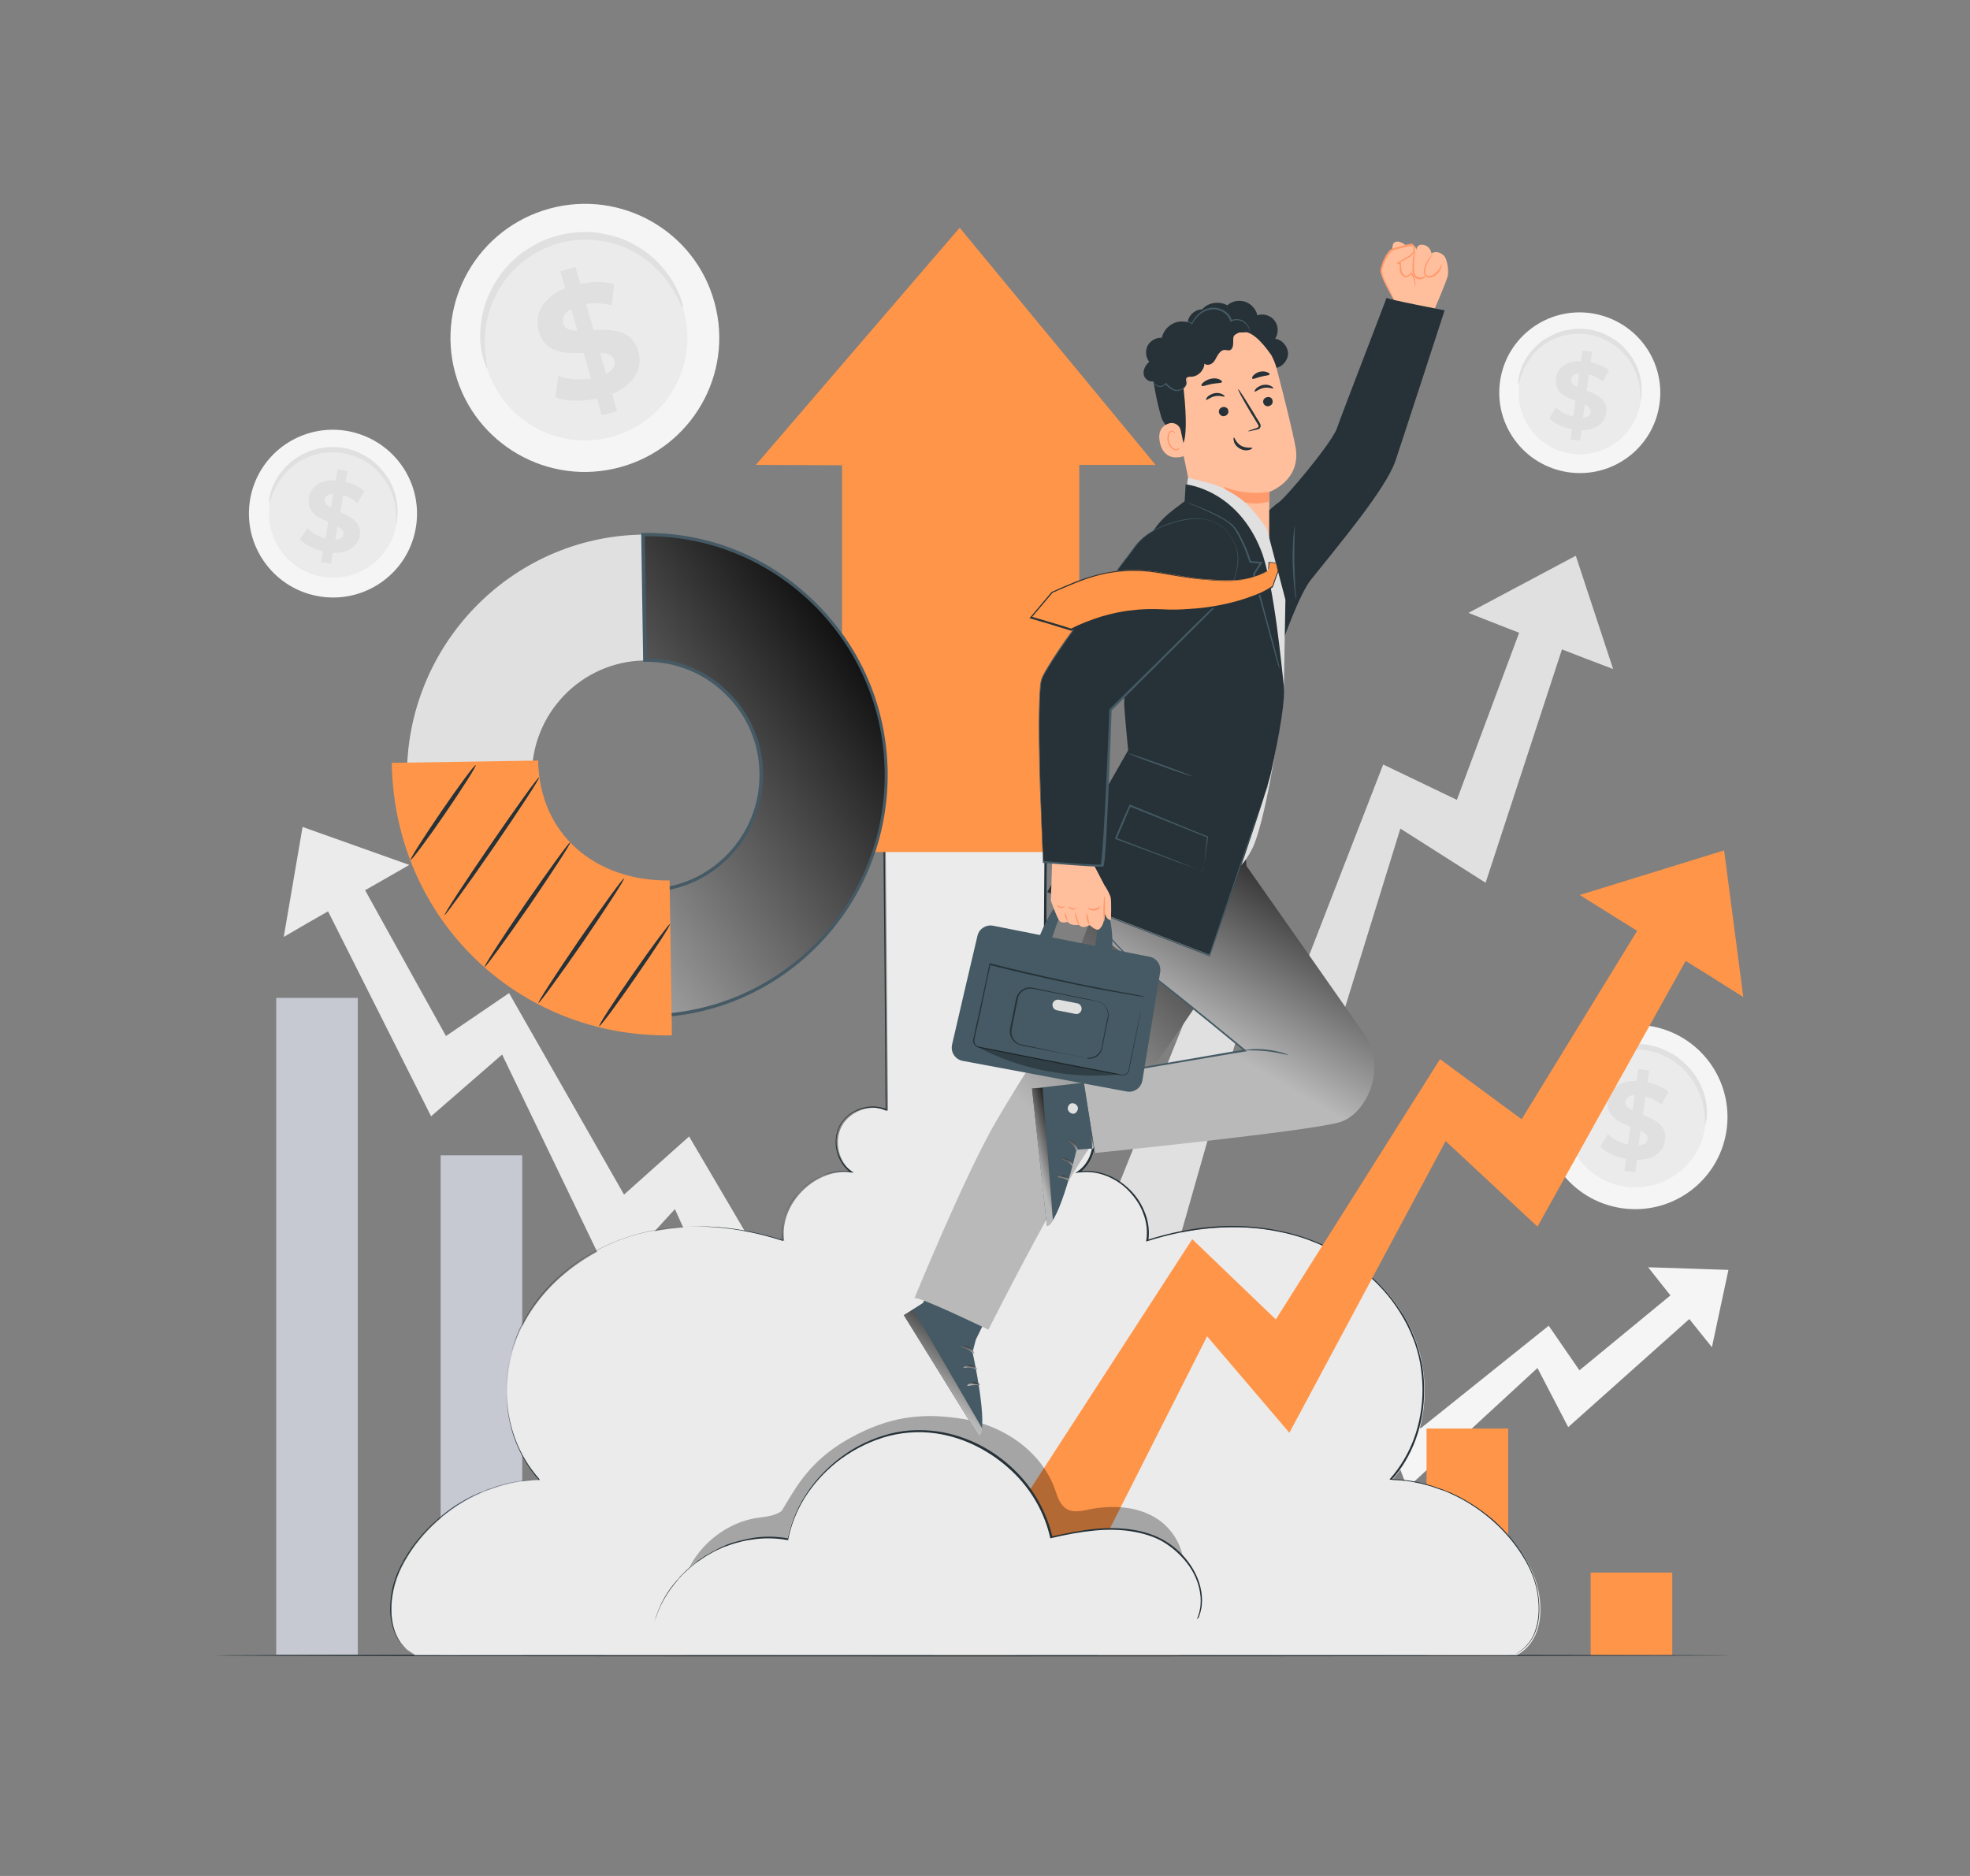
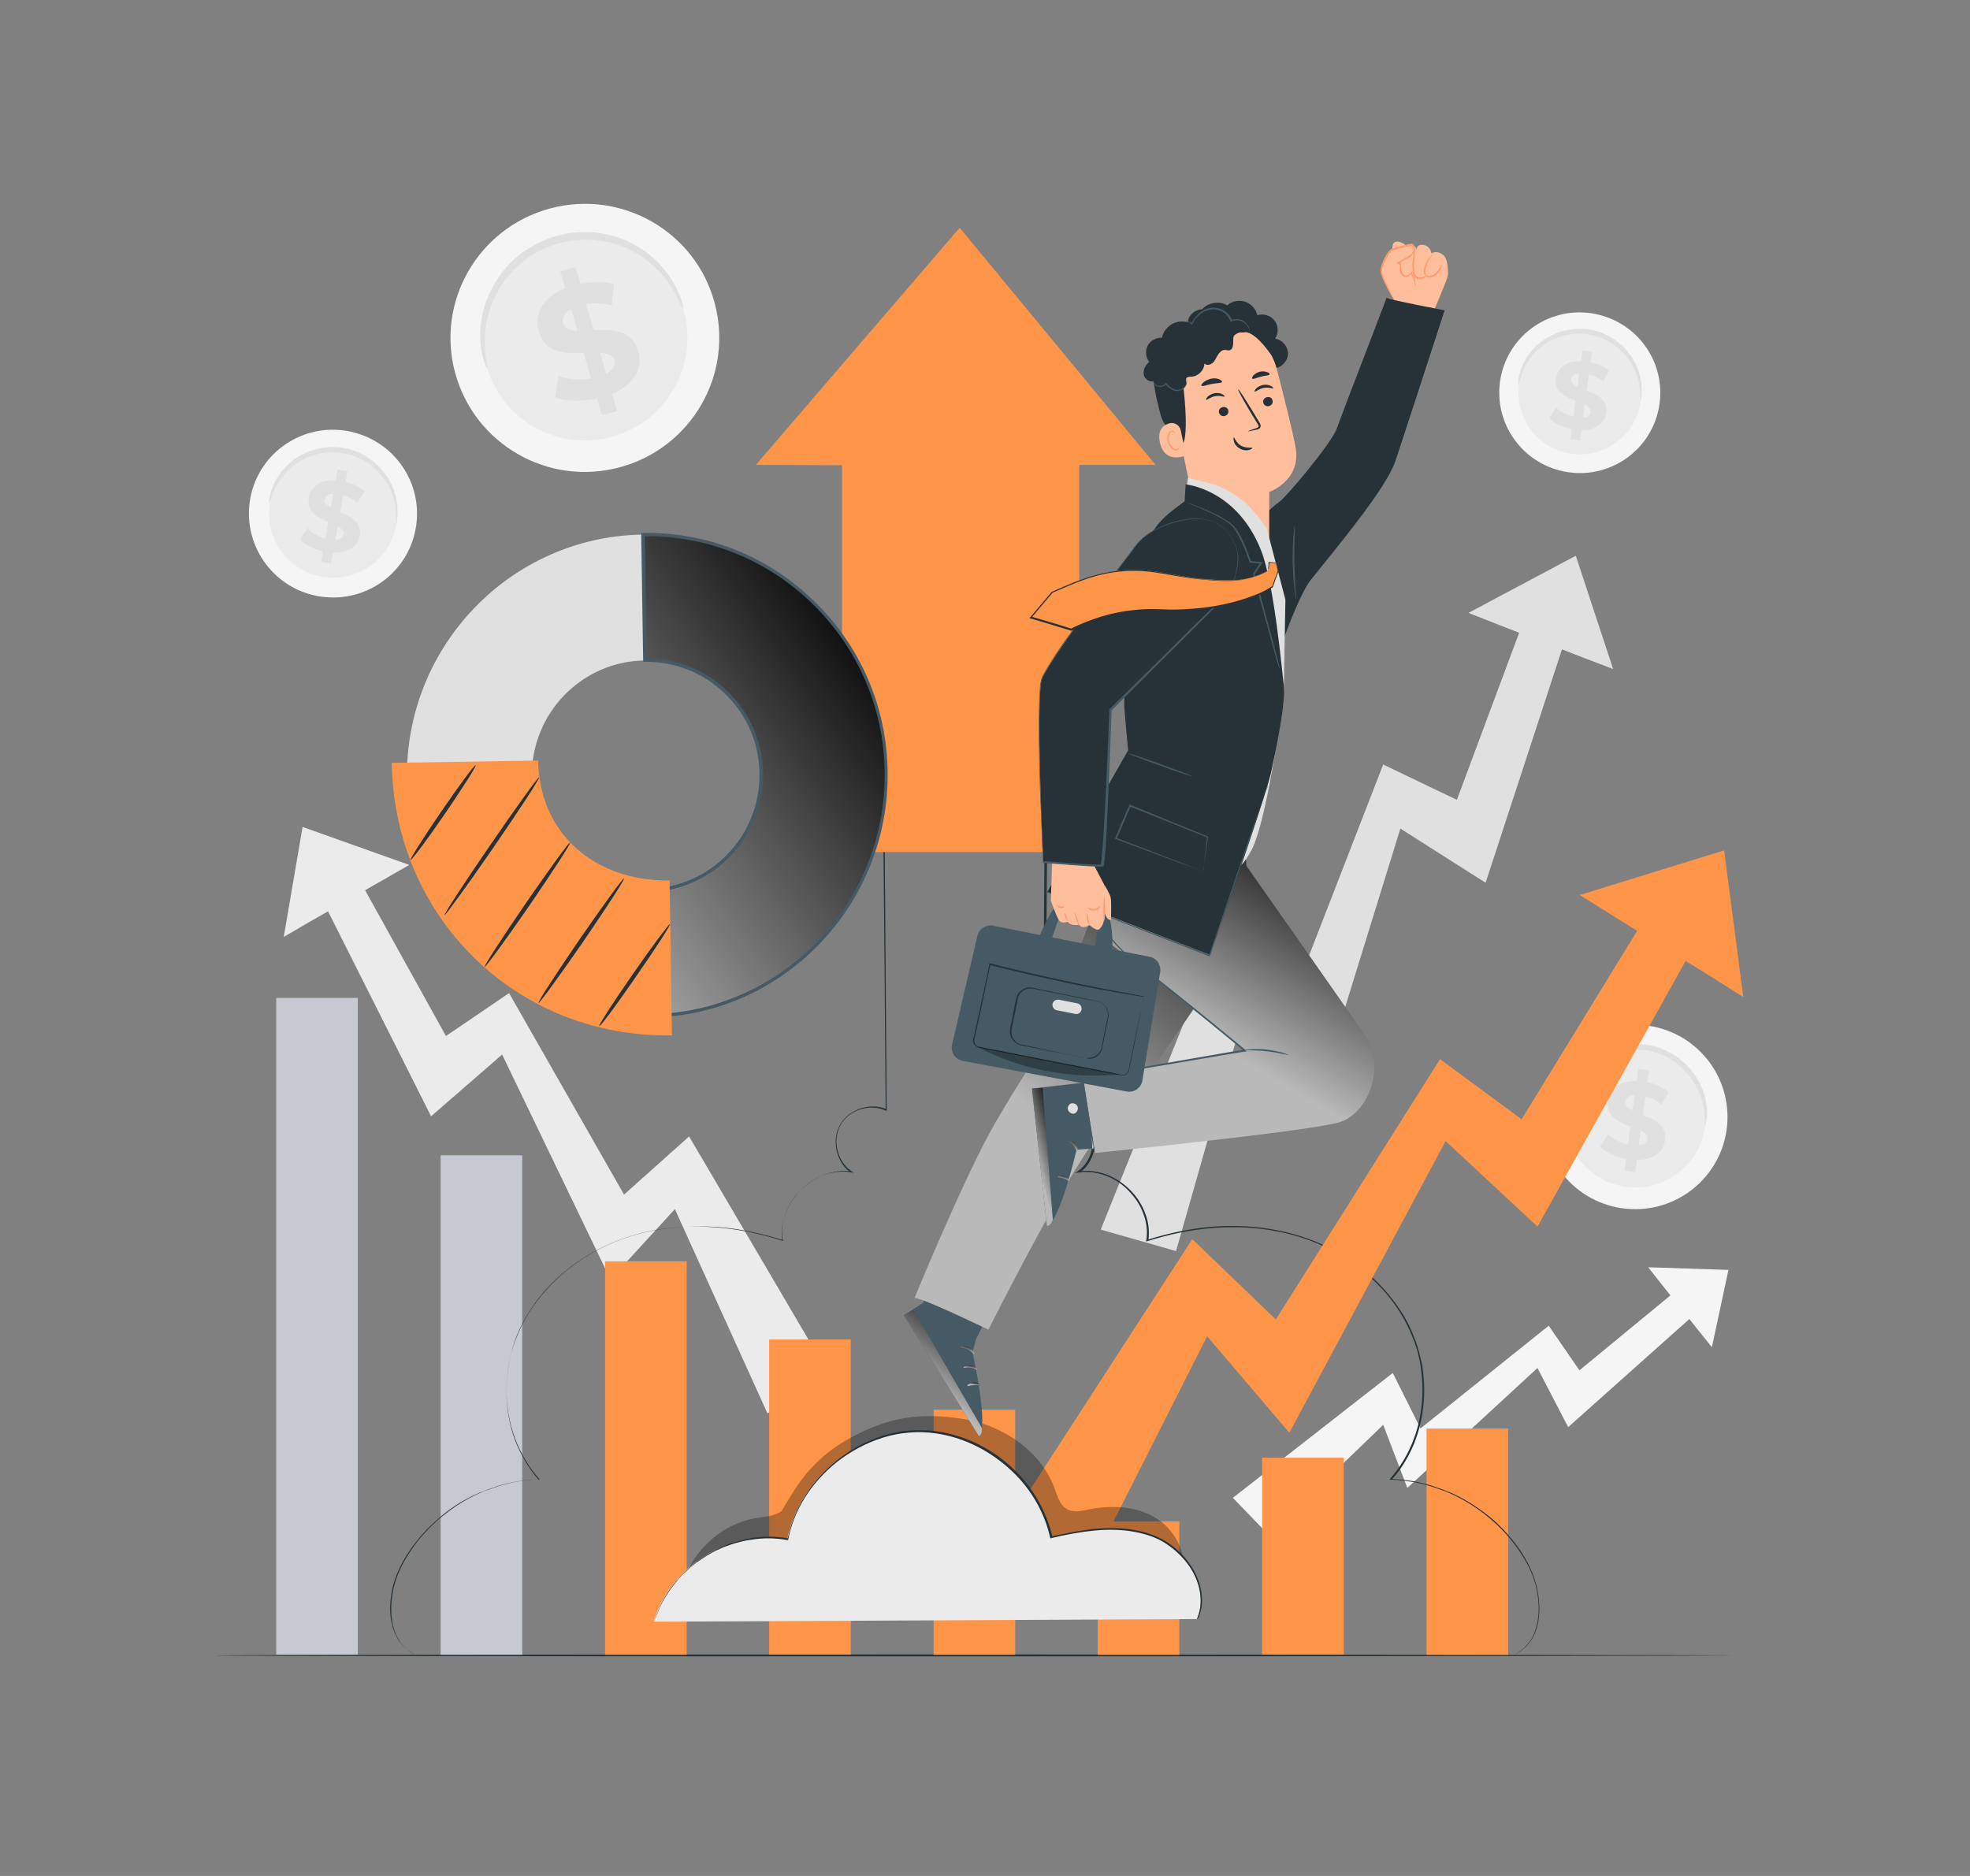
<svg xmlns="http://www.w3.org/2000/svg" width="252" height="240" viewBox="0 0 252 240" fill="none">
  <rect x="0" y="0" width="252" height="240" fill="#808080" stroke="none" />
  <g clip-path="url(#clip0_180_6278)">
    <path d="M38.705 105.794L52.355 110.654L48.89 112.64L39.339 118.091L36.296 119.866L38.705 105.794Z" fill="#EBEBEB" />
    <path d="M98.165 180.805L106.701 176.959L88.149 145.391L79.824 152.829L65.118 127.051L57.046 132.544L43.903 108.837L39.085 110.865L55.144 142.813L64.23 134.911L78.091 163.69L86.332 154.688L98.165 180.805Z" fill="#EBEBEB" />
    <path d="M220.846 144.673C219.874 151.096 213.873 155.534 207.407 154.562C200.941 153.59 196.504 147.589 197.476 141.123C198.448 134.699 204.449 130.262 210.914 131.234C217.38 132.206 221.818 138.207 220.846 144.673Z" fill="#F5F5F5" />
    <path d="M218.098 144.25C217.38 149.152 212.774 152.533 207.872 151.815C202.969 151.096 199.546 146.49 200.307 141.588C201.025 136.686 205.632 133.305 210.534 134.023C215.436 134.742 218.817 139.348 218.098 144.25Z" fill="#EBEBEB" />
    <path d="M218.141 143.955C218.098 143.955 218.098 143.532 218.056 142.856C218.014 142.137 217.887 141.123 217.422 139.982C217.211 139.39 216.873 138.799 216.493 138.165C216.07 137.573 215.563 136.982 214.971 136.432C214.675 136.179 214.337 135.925 213.957 135.672C213.619 135.46 213.239 135.207 212.816 135.038C212.393 134.869 211.971 134.7 211.548 134.573C211.126 134.446 210.661 134.362 210.196 134.319C209.731 134.277 209.266 134.235 208.801 134.277C208.336 134.277 207.914 134.362 207.449 134.446C207.026 134.531 206.604 134.657 206.181 134.784C205.759 134.911 205.378 135.08 205.04 135.291C204.322 135.672 203.688 136.136 203.138 136.601C202.589 137.108 202.166 137.616 201.828 138.123C201.11 139.137 200.772 140.109 200.561 140.785C200.349 141.461 200.265 141.842 200.223 141.842C200.18 141.842 200.18 141.419 200.307 140.701C200.434 139.982 200.73 138.968 201.448 137.827C201.786 137.277 202.251 136.686 202.8 136.136C203.35 135.587 204.026 135.08 204.787 134.657C205.167 134.446 205.59 134.235 206.012 134.108C206.435 133.939 206.9 133.812 207.364 133.728C207.829 133.643 208.336 133.559 208.801 133.559C209.308 133.559 209.816 133.559 210.28 133.601C210.788 133.643 211.295 133.77 211.759 133.897C212.224 134.023 212.689 134.192 213.112 134.404C213.534 134.615 213.957 134.826 214.337 135.08C214.718 135.334 215.056 135.629 215.394 135.925C216.028 136.517 216.577 137.151 217 137.827C217.422 138.503 217.718 139.137 217.929 139.771C218.352 141.039 218.394 142.095 218.352 142.814C218.267 143.574 218.141 143.955 218.141 143.955Z" fill="#E0E0E0" />
    <path d="M209.392 148.392L209.181 149.955L207.787 149.786L207.998 148.265C206.646 148.011 205.378 147.377 204.702 146.701L205.674 145.095C206.308 145.687 207.237 146.194 208.251 146.448L208.547 144.123C207.068 143.532 205.42 142.813 205.674 140.827C205.885 139.348 207.11 138.249 209.35 138.292L209.562 136.77L210.956 136.939L210.745 138.461C211.759 138.672 212.731 139.095 213.449 139.686L212.52 141.292C211.886 140.785 211.167 140.447 210.491 140.278L210.153 142.644C211.632 143.194 213.28 143.954 212.985 145.898C212.816 147.293 211.59 148.392 209.392 148.392ZM208.843 142.053L209.097 140.067C208.336 140.151 207.998 140.489 207.913 140.954C207.871 141.461 208.251 141.757 208.843 142.053ZM210.745 145.729C210.829 145.222 210.449 144.926 209.857 144.631L209.604 146.532C210.322 146.49 210.703 146.152 210.745 145.729Z" fill="#E0E0E0" />
    <path d="M212.267 51.786C211.422 57.406 206.181 61.252 200.561 60.407C194.94 59.562 191.052 54.321 191.898 48.701C192.743 43.08 197.983 39.234 203.604 40.08C209.266 40.967 213.112 46.165 212.267 51.786Z" fill="#F5F5F5" />
    <path d="M209.858 51.448C209.224 55.716 205.209 58.674 200.941 58.04C196.673 57.406 193.714 53.392 194.348 49.123C194.982 44.855 198.997 41.897 203.265 42.531C207.533 43.165 210.491 47.137 209.858 51.448Z" fill="#EBEBEB" />
    <path d="M209.9 51.194C209.858 51.194 209.858 50.856 209.815 50.222C209.773 49.63 209.689 48.743 209.266 47.729C209.055 47.222 208.801 46.672 208.463 46.165C208.125 45.658 207.66 45.109 207.111 44.644C206.857 44.39 206.561 44.179 206.223 43.968C205.928 43.756 205.59 43.587 205.209 43.418C204.871 43.249 204.491 43.122 204.11 42.996C203.73 42.869 203.35 42.827 202.927 42.742C202.505 42.7 202.124 42.7 201.702 42.7C201.321 42.7 200.899 42.784 200.518 42.827C200.138 42.911 199.758 42.996 199.42 43.122C199.081 43.249 198.743 43.376 198.405 43.545C197.771 43.883 197.222 44.263 196.757 44.686C196.292 45.109 195.912 45.574 195.616 46.038C194.982 46.926 194.686 47.771 194.517 48.363C194.348 48.954 194.264 49.292 194.222 49.292C194.179 49.292 194.179 48.954 194.264 48.32C194.391 47.687 194.644 46.799 195.236 45.827C195.532 45.362 195.912 44.855 196.419 44.348C196.884 43.883 197.476 43.418 198.152 43.08C198.49 42.911 198.828 42.742 199.208 42.573C199.589 42.446 199.969 42.319 200.392 42.235C200.814 42.15 201.237 42.108 201.659 42.066C202.082 42.066 202.547 42.066 202.969 42.108C203.392 42.15 203.857 42.235 204.237 42.362C204.66 42.489 205.04 42.615 205.42 42.827C205.801 42.996 206.139 43.207 206.477 43.418C206.815 43.63 207.111 43.883 207.407 44.137C207.956 44.644 208.421 45.235 208.801 45.785C209.139 46.376 209.435 46.926 209.604 47.475C209.985 48.574 210.027 49.504 209.985 50.138C210.027 50.856 209.942 51.194 209.9 51.194Z" fill="#E0E0E0" />
    <path d="M202.293 55.04L202.124 56.392L200.898 56.223L201.068 54.913C199.884 54.659 198.785 54.152 198.194 53.518L199.039 52.124C199.588 52.673 200.391 53.096 201.279 53.307L201.532 51.279C200.222 50.772 198.785 50.138 199.039 48.405C199.208 47.137 200.307 46.165 202.251 46.207L202.42 44.855L203.645 45.024L203.476 46.334C204.364 46.545 205.209 46.884 205.843 47.391L205.04 48.785C204.491 48.363 203.857 48.067 203.265 47.898L202.969 49.968C204.279 50.476 205.674 51.11 205.463 52.8C205.294 54.11 204.195 55.04 202.293 55.04ZM201.786 49.504L201.997 47.771C201.321 47.813 201.025 48.151 200.983 48.532C200.941 48.997 201.279 49.292 201.786 49.504ZM203.476 52.715C203.519 52.293 203.223 51.997 202.716 51.743L202.504 53.434C203.138 53.392 203.434 53.096 203.476 52.715Z" fill="#E0E0E0" />
    <path d="M91.403 38.727C93.896 47.855 88.487 57.279 79.317 59.773C70.146 62.266 60.722 56.857 58.229 47.729C55.736 38.601 61.145 29.177 70.315 26.683C79.486 24.19 88.952 29.599 91.403 38.727Z" fill="#F5F5F5" />
    <path d="M87.472 39.826C89.374 46.799 85.233 53.983 78.26 55.885C71.287 57.786 64.103 53.687 62.201 46.714C60.299 39.742 64.441 32.557 71.414 30.656C78.386 28.754 85.571 32.853 87.472 39.826Z" fill="#EBEBEB" />
    <path d="M87.346 39.404C87.261 39.446 87.05 38.896 86.585 37.967C86.121 37.079 85.36 35.769 84.092 34.501C83.458 33.867 82.698 33.233 81.81 32.642C80.922 32.093 79.908 31.585 78.767 31.247C78.218 31.078 77.626 30.909 76.992 30.825C76.401 30.74 75.767 30.656 75.091 30.656C74.457 30.656 73.781 30.698 73.147 30.782C72.471 30.867 71.837 31.036 71.16 31.205C70.527 31.416 69.893 31.67 69.259 31.966C68.667 32.262 68.076 32.6 67.568 32.98C67.019 33.36 66.554 33.741 66.089 34.163C65.624 34.586 65.244 35.051 64.864 35.516C64.103 36.445 63.554 37.417 63.131 38.389C62.709 39.361 62.413 40.333 62.244 41.221C61.906 42.996 61.99 44.475 62.117 45.489C62.244 46.503 62.37 47.053 62.286 47.095C62.244 47.095 61.99 46.588 61.737 45.573C61.483 44.559 61.272 42.996 61.568 41.094C61.694 40.164 61.948 39.108 62.37 38.093C62.793 37.037 63.385 35.98 64.145 34.966C64.526 34.459 64.948 33.952 65.455 33.487C65.92 33.022 66.47 32.557 67.019 32.177C67.568 31.797 68.202 31.416 68.836 31.078C69.47 30.782 70.146 30.487 70.865 30.275C71.583 30.064 72.302 29.895 72.978 29.811C73.696 29.726 74.415 29.684 75.091 29.684C75.767 29.684 76.485 29.768 77.119 29.895C77.795 30.022 78.429 30.191 79.021 30.36C80.246 30.782 81.303 31.332 82.233 31.966C83.162 32.6 83.965 33.318 84.599 34.036C85.867 35.473 86.585 36.868 86.966 37.84C87.346 38.812 87.431 39.404 87.346 39.404Z" fill="#E0E0E0" />
    <path d="M78.302 50.391L78.936 52.589L76.992 53.138L76.359 50.983C74.372 51.406 72.344 51.363 71.034 50.814L71.414 48.109C72.597 48.532 74.161 48.659 75.598 48.405L74.668 45.151C72.344 45.236 69.724 45.236 68.921 42.404C68.329 40.333 69.301 38.094 72.302 36.868L71.668 34.713L73.612 34.163L74.246 36.319C75.767 36.023 77.288 35.981 78.556 36.361L78.26 39.066C77.077 38.77 75.978 38.727 74.964 38.897L75.936 42.235C78.26 42.108 80.838 42.151 81.641 44.898C82.275 46.968 81.261 49.166 78.302 50.391ZM73.865 42.32L73.062 39.531C72.09 40.08 71.837 40.756 72.048 41.39C72.217 42.066 72.935 42.277 73.865 42.32ZM78.598 46.081C78.387 45.405 77.711 45.193 76.781 45.151L77.542 47.856C78.472 47.306 78.767 46.672 78.598 46.081Z" fill="#E0E0E0" />
    <path d="M53.158 67.718C52.059 73.549 46.438 77.353 40.606 76.254C34.775 75.155 30.929 69.535 32.028 63.703C33.127 57.871 38.747 54.068 44.579 55.166C50.453 56.307 54.256 61.886 53.158 67.718Z" fill="#F5F5F5" />
    <path d="M50.664 67.253C49.819 71.69 45.551 74.606 41.071 73.761C36.634 72.916 33.718 68.647 34.563 64.21C35.408 59.773 39.677 56.857 44.156 57.702C48.594 58.547 51.51 62.816 50.664 67.253Z" fill="#EBEBEB" />
    <path d="M50.707 66.999C50.665 66.999 50.707 66.619 50.665 65.985C50.665 65.351 50.58 64.421 50.2 63.323C50.031 62.773 49.777 62.224 49.397 61.675C49.059 61.125 48.594 60.533 48.045 60.026C47.791 59.773 47.495 59.519 47.157 59.308C46.819 59.097 46.523 58.885 46.143 58.716C45.763 58.547 45.425 58.378 45.002 58.251C44.621 58.125 44.199 58.04 43.776 57.956C43.354 57.871 42.931 57.871 42.508 57.871C42.086 57.871 41.663 57.913 41.283 57.956C40.903 57.998 40.48 58.125 40.142 58.209C39.762 58.336 39.424 58.463 39.086 58.632C38.409 58.928 37.818 59.35 37.311 59.773C36.803 60.195 36.381 60.66 36.043 61.125C35.367 62.013 34.986 62.9 34.775 63.492C34.564 64.083 34.479 64.464 34.437 64.421C34.395 64.421 34.395 64.041 34.521 63.407C34.648 62.773 34.986 61.843 35.662 60.829C36.001 60.322 36.423 59.815 36.93 59.35C37.437 58.885 38.071 58.42 38.79 58.082C39.128 57.913 39.508 57.744 39.931 57.617C40.311 57.491 40.734 57.364 41.156 57.322C41.579 57.237 42.044 57.195 42.466 57.195C42.931 57.195 43.354 57.237 43.819 57.279C44.283 57.364 44.706 57.449 45.129 57.617C45.551 57.744 45.974 57.913 46.354 58.125C46.734 58.336 47.115 58.547 47.453 58.801C47.791 59.054 48.087 59.308 48.383 59.604C48.932 60.153 49.397 60.787 49.777 61.379C50.115 61.97 50.369 62.604 50.538 63.196C50.876 64.337 50.876 65.309 50.834 65.985C50.834 66.661 50.749 66.999 50.707 66.999Z" fill="#E0E0E0" />
    <path d="M42.593 70.718L42.339 72.113L41.071 71.901L41.325 70.549C40.099 70.253 38.958 69.662 38.367 68.985L39.339 67.591C39.888 68.183 40.733 68.647 41.621 68.901L42.001 66.788C40.649 66.196 39.212 65.478 39.508 63.661C39.719 62.351 40.902 61.336 42.931 61.463L43.184 60.069L44.452 60.28L44.199 61.632C45.128 61.886 46.016 62.266 46.607 62.858L45.72 64.337C45.128 63.872 44.537 63.534 43.903 63.365L43.522 65.52C44.875 66.07 46.312 66.83 46.016 68.605C45.762 69.831 44.621 70.803 42.593 70.718ZM42.339 64.928L42.635 63.154C41.959 63.196 41.621 63.492 41.536 63.914C41.452 64.337 41.79 64.675 42.339 64.928ZM43.945 68.352C44.029 67.929 43.691 67.591 43.184 67.337L42.889 69.07C43.565 69.028 43.861 68.732 43.945 68.352Z" fill="#E0E0E0" />
    <path d="M221.099 162.464L210.83 162.126L212.562 164.324L217.422 170.409L218.986 172.353L221.099 162.464Z" fill="#F5F5F5" />
    <path d="M162.315 196.399L157.708 191.624L178.162 175.649L181.712 182.749L198.109 169.606L202.039 175.311L216.872 163.098L219.492 165.718L200.602 182.58L196.672 175.015L180.022 190.356L176.937 182.284L162.315 196.399Z" fill="#F5F5F5" />
    <path d="M201.574 71.099L187.84 78.409L191.812 79.973L202.8 84.241L206.35 85.594L201.574 71.099Z" fill="#E0E0E0" />
    <path d="M150.44 160.055L140.805 157.309L155.427 120.923L165.442 127.431L176.937 97.807L186.361 102.329L196.503 75.113L201.955 76.508L190.037 112.936L179.134 106.005L169.034 138.672L158.85 130.516L150.44 160.055Z" fill="#E0E0E0" />
    <path d="M221.606 211.782C221.606 211.824 178.162 211.908 124.577 211.908C70.992 211.908 27.548 211.866 27.548 211.782C27.548 211.739 70.992 211.655 124.577 211.655C178.162 211.697 221.606 211.739 221.606 211.782Z" fill="#263238" />
    <path d="M140.415 211.714H150.854V194.641H140.415V211.714Z" fill="#FF9548" />
    <path d="M182.484 211.707H192.922V182.759H182.484V211.707Z" fill="#FF9548" />
-     <path d="M203.475 211.709H213.914V201.187H203.475V211.709Z" fill="#FF9548" />
    <path d="M161.45 211.679H171.888V186.492H161.45V211.679Z" fill="#FF9548" />
    <path d="M119.424 211.702H129.862V180.345H119.424V211.702Z" fill="#FF9548" />
    <path d="M98.39 211.682H108.828V171.366H98.39V211.682Z" fill="#FF9548" />
    <path d="M77.399 211.698H87.837V161.366H77.399V211.698Z" fill="#FF9548" />
    <path d="M56.366 211.701H66.804L66.804 147.804H56.366L56.366 211.701Z" fill="#C6C8D2" />
    <path d="M35.332 211.679H45.77L45.77 127.666H35.332L35.332 211.679Z" fill="#C6C8D2" />
-     <path d="M195.7 200.414C192.362 193.948 185.347 189.511 178.078 189.341C182.515 184.439 183.36 176.875 180.825 170.789C178.289 164.704 172.669 160.182 166.372 158.238C160.075 156.294 153.187 156.759 146.932 158.745C147.651 154.012 142.918 149.237 138.142 149.998C140.002 148.73 140.636 145.941 139.537 143.997C138.438 142.01 135.734 141.165 133.663 142.095L133.959 107.273H127.113H120.14H113.294L113.589 142.095C111.519 141.165 108.814 142.053 107.715 143.997C106.617 145.983 107.25 148.73 109.11 149.998C104.377 149.279 99.601 154.012 100.32 158.745C94.065 156.717 87.177 156.252 80.88 158.238C74.584 160.224 68.879 164.704 66.301 170.789C63.723 176.875 64.61 184.439 69.047 189.341C61.779 189.511 54.721 193.948 51.425 200.414C49.481 204.175 49.312 209.753 53.073 211.739H120.097H127.07H194.052C197.813 209.711 197.644 204.175 195.7 200.414Z" fill="#EBEBEB" />
    <path d="M53.074 211.697C53.074 211.697 52.905 211.613 52.566 211.401C52.228 211.19 51.806 210.81 51.299 210.218C50.834 209.584 50.411 208.739 50.2 207.598C49.989 206.499 49.989 205.147 50.242 203.71C50.496 202.273 51.087 200.71 52.059 199.146C52.989 197.582 54.257 196.061 55.821 194.624C57.426 193.23 59.286 191.877 61.526 190.948C61.821 190.821 62.075 190.694 62.371 190.61C62.667 190.525 62.962 190.398 63.258 190.314C63.554 190.187 63.85 190.102 64.146 190.018C64.442 189.933 64.78 189.849 65.075 189.764C66.343 189.468 67.653 189.299 69.006 189.257L68.963 189.384C67.695 187.947 66.639 186.215 65.878 184.228C65.16 182.284 64.78 180.129 64.78 177.889C64.78 175.65 65.16 173.367 66.047 171.17C66.47 170.071 67.019 168.972 67.653 167.958C68.287 166.944 69.048 165.93 69.893 165C73.232 161.281 78.007 158.492 83.374 157.478C86.036 156.928 88.868 156.802 91.699 156.971C94.531 157.182 97.404 157.774 100.193 158.661L100.067 158.788C99.898 157.647 100.024 156.464 100.447 155.365C100.827 154.266 101.503 153.252 102.306 152.364C103.152 151.519 104.166 150.801 105.307 150.336C106.448 149.871 107.716 149.702 108.941 149.871L108.857 150.04C107.082 148.815 106.321 146.11 107.378 144.039C108.434 141.968 111.265 140.954 113.463 141.926L113.294 142.011C113.209 130.896 113.125 119.233 112.998 107.189V107.062H113.125C116.421 107.062 119.929 107.062 123.479 107.062C126.944 107.062 130.409 107.062 133.832 107.062H133.959V107.189C133.874 119.19 133.748 130.854 133.663 142.011L133.494 141.926C135.649 140.954 138.396 141.926 139.537 143.955C140.636 145.983 139.96 148.73 138.1 150.04L138.016 149.871C139.241 149.66 140.509 149.871 141.608 150.294C142.749 150.716 143.763 151.435 144.608 152.28C145.454 153.125 146.088 154.139 146.51 155.28C146.933 156.379 147.06 157.605 146.891 158.746L146.764 158.619C149.553 157.731 152.427 157.14 155.258 156.928C158.089 156.717 160.921 156.886 163.583 157.436C168.95 158.492 173.726 161.239 177.064 164.958C177.909 165.888 178.628 166.859 179.304 167.916C179.98 168.93 180.487 170.029 180.91 171.128C181.375 172.226 181.628 173.368 181.882 174.466C182.093 175.607 182.178 176.748 182.178 177.847C182.178 180.087 181.797 182.242 181.079 184.186C180.36 186.13 179.304 187.905 177.994 189.342L177.952 189.215C179.304 189.257 180.656 189.426 181.882 189.722C182.178 189.807 182.516 189.891 182.811 189.976C183.107 190.06 183.403 190.145 183.699 190.271C183.995 190.356 184.291 190.483 184.586 190.567C184.882 190.694 185.136 190.821 185.432 190.905C187.671 191.877 189.573 193.187 191.179 194.582C192.742 196.019 194.01 197.54 194.94 199.104C195.87 200.625 196.461 202.189 196.715 203.668C196.968 205.105 196.968 206.457 196.757 207.556C196.546 208.654 196.123 209.542 195.658 210.134C195.194 210.725 194.729 211.106 194.391 211.317C194.053 211.528 193.883 211.613 193.883 211.613C193.883 211.613 194.053 211.486 194.391 211.275C194.729 211.063 195.151 210.683 195.616 210.091C196.081 209.5 196.461 208.612 196.673 207.513C196.884 206.415 196.884 205.105 196.63 203.668C196.377 202.231 195.785 200.667 194.813 199.146C193.883 197.625 192.616 196.061 191.052 194.666C189.488 193.272 187.587 191.962 185.347 190.99C185.051 190.863 184.798 190.736 184.502 190.652C184.206 190.567 183.91 190.44 183.614 190.356C183.319 190.229 183.023 190.145 182.727 190.06C182.431 189.976 182.135 189.891 181.797 189.807C180.529 189.511 179.219 189.342 177.867 189.299H177.74L177.825 189.173C179.093 187.736 180.149 186.003 180.867 184.059C181.586 182.115 181.966 179.96 181.966 177.763C181.966 176.664 181.839 175.523 181.67 174.424C181.459 173.325 181.163 172.184 180.698 171.085C180.276 169.987 179.726 168.93 179.093 167.916C178.459 166.902 177.74 165.93 176.895 165C173.556 161.323 168.866 158.577 163.499 157.562C160.836 157.013 158.047 156.886 155.216 157.097C152.384 157.309 149.553 157.9 146.764 158.788L146.595 158.83L146.637 158.661C146.806 157.52 146.679 156.379 146.257 155.28C145.876 154.182 145.2 153.21 144.397 152.364C143.594 151.519 142.58 150.843 141.481 150.42C140.383 149.998 139.157 149.829 137.974 149.998L137.509 150.082L137.889 149.829C139.664 148.603 140.298 145.941 139.284 143.997C138.227 142.053 135.565 141.165 133.536 142.053L133.367 142.137V141.968C133.452 130.812 133.536 119.148 133.621 107.146L133.748 107.273C130.325 107.273 126.859 107.273 123.394 107.273C119.844 107.273 116.337 107.273 113.04 107.273L113.167 107.146C113.252 119.19 113.336 130.896 113.421 141.968V142.137L113.252 142.053C111.139 141.123 108.434 142.095 107.462 144.039C106.448 146.025 107.166 148.603 108.857 149.786L109.237 150.04L108.772 149.956C107.589 149.786 106.321 149.956 105.222 150.378C104.124 150.801 103.109 151.519 102.306 152.364C100.658 154.055 99.771 156.379 100.109 158.577L100.151 158.746L99.982 158.703C97.193 157.816 94.362 157.224 91.53 157.013C88.699 156.802 85.909 156.928 83.247 157.478C77.922 158.534 73.189 161.281 69.851 164.958C69.006 165.888 68.287 166.859 67.653 167.874C67.019 168.888 66.47 169.944 66.047 171.043C65.202 173.241 64.822 175.523 64.78 177.72C64.78 179.918 65.16 182.073 65.878 184.017C66.597 185.961 67.653 187.694 68.921 189.13L69.006 189.257H68.879C67.526 189.299 66.216 189.468 64.949 189.764C64.653 189.849 64.315 189.933 64.019 190.018C63.723 190.102 63.427 190.187 63.132 190.314C62.836 190.398 62.54 190.525 62.244 190.61C61.948 190.736 61.695 190.863 61.399 190.948C59.159 191.877 57.257 193.187 55.694 194.624C54.13 196.019 52.862 197.582 51.933 199.104C51.003 200.625 50.369 202.189 50.115 203.626C49.862 205.062 49.82 206.372 50.073 207.471C50.285 208.57 50.707 209.457 51.13 210.049C51.594 210.641 52.059 211.021 52.355 211.232C52.905 211.57 53.074 211.697 53.074 211.697Z" fill="#263238" />
    <path d="M96.686 59.477L122.76 29.134L147.82 59.477H138.058V109.005H107.715V59.519L96.686 59.477Z" fill="#FF9548" />
    <path d="M220.549 108.794L202.082 114.499L206.603 117.331L218.985 125.022L223 127.558L220.549 108.794Z" fill="#FF9548" />
    <path d="M137.255 204.893L126.099 199.315L152.511 158.534L163.203 168.803L184.206 135.502L194.644 143.194L213.45 112.513L219.789 115.471L196.673 156.928L184.924 145.983L164.935 183.298L154.413 170.958L137.255 204.893Z" fill="#FF9548" />
    <g opacity="0.3">
      <path d="M148.116 194.37C145.58 192.68 142.326 192.511 139.326 193.103C138.354 193.314 137.255 193.568 136.41 193.018C135.565 192.511 135.269 191.455 134.931 190.483C133.198 185.707 128.423 182.411 123.394 181.566C118.365 180.721 114.35 181.143 109.786 183.425C107.082 184.777 104.25 186.679 101.884 190.229C101.208 191.243 99.982 193.314 99.982 193.314C99.052 193.99 97.869 194.032 96.77 194.201C92.164 194.962 88.192 198.681 87.177 203.245L151.032 202.189C152.131 199.484 150.652 196.061 148.116 194.37Z" fill="black" />
    </g>
    <path d="M83.627 207.471C85.614 200.414 93.474 195.554 100.7 196.948C102.222 189.257 109.575 183.172 117.435 183.087C125.296 183.045 132.733 189.003 134.382 196.695C138.734 195.68 143.383 194.962 147.524 196.568C151.666 198.216 154.835 203.034 153.103 207.133" fill="#EBEBEB" />
    <path d="M153.103 207.175C153.103 207.175 153.103 207.133 153.145 207.049C153.188 206.964 153.23 206.837 153.272 206.71C153.314 206.541 153.399 206.372 153.441 206.119C153.483 205.865 153.568 205.612 153.568 205.316C153.695 204.09 153.399 202.146 152.047 200.245C151.37 199.315 150.483 198.385 149.3 197.582C148.159 196.779 146.722 196.272 145.116 195.976C143.552 195.681 141.82 195.638 140.045 195.807C138.27 195.976 136.41 196.314 134.466 196.779L134.382 196.822L134.34 196.737C133.664 193.694 132.015 190.609 129.438 188.201C126.902 185.792 123.521 183.932 119.76 183.383C117.436 183.045 115.069 183.256 112.914 183.932C110.759 184.609 108.773 185.707 107.082 187.017C105.392 188.37 103.997 189.933 102.941 191.624C101.884 193.314 101.166 195.173 100.828 196.948V197.033H100.743C99.137 196.737 97.531 196.737 96.052 196.991C95.292 197.075 94.615 197.286 93.939 197.456C93.601 197.582 93.263 197.667 92.967 197.794C92.629 197.878 92.333 198.047 92.038 198.174C91.404 198.427 90.897 198.766 90.347 199.061C90.094 199.23 89.84 199.399 89.587 199.569C89.46 199.653 89.333 199.738 89.206 199.822C89.079 199.907 88.995 199.991 88.868 200.076C88.657 200.245 88.445 200.414 88.192 200.625C87.981 200.794 87.812 201.005 87.6 201.174C87.431 201.343 87.22 201.512 87.051 201.724C86.882 201.893 86.713 202.104 86.586 202.273C85.361 203.71 84.642 205.062 84.262 205.992C84.05 206.457 83.966 206.837 83.839 207.091C83.755 207.344 83.712 207.471 83.712 207.471C83.712 207.471 83.839 206.964 84.219 205.992C84.6 205.062 85.276 203.668 86.544 202.231C86.713 202.062 86.882 201.851 87.009 201.681C87.178 201.512 87.389 201.301 87.558 201.132C87.769 200.963 87.938 200.752 88.15 200.583C88.361 200.414 88.572 200.245 88.826 200.033C88.953 199.949 89.037 199.864 89.164 199.738C89.291 199.653 89.418 199.569 89.544 199.484C89.798 199.315 90.051 199.146 90.305 198.977C90.854 198.681 91.404 198.343 92.038 198.047C92.333 197.92 92.629 197.751 92.967 197.625C93.305 197.498 93.644 197.371 93.981 197.286C94.658 197.117 95.376 196.906 96.137 196.779C97.616 196.526 99.222 196.526 100.87 196.822L100.743 196.906C101.123 195.089 101.8 193.23 102.898 191.497C103.955 189.764 105.392 188.158 107.082 186.806C108.773 185.454 110.759 184.355 112.956 183.679C115.154 182.96 117.563 182.791 119.929 183.129C123.732 183.679 127.156 185.538 129.691 187.989C132.269 190.44 133.917 193.568 134.636 196.653L134.509 196.568C136.453 196.145 138.312 195.765 140.087 195.596C141.904 195.427 143.637 195.469 145.243 195.765C146.849 196.061 148.285 196.61 149.469 197.413C150.652 198.216 151.539 199.146 152.216 200.118C153.568 202.062 153.864 204.006 153.737 205.231C153.737 205.527 153.652 205.823 153.61 206.034C153.568 206.288 153.483 206.457 153.441 206.626C153.399 206.753 153.357 206.879 153.314 206.964C153.103 207.133 153.103 207.175 153.103 207.175Z" fill="#263238" />
    <path d="M113.335 98.694C113.589 115.683 100.066 129.713 83.204 129.967C66.3 130.22 52.355 116.655 52.059 99.666C51.805 82.678 65.328 68.647 82.19 68.394C99.094 68.14 113.082 81.748 113.335 98.694ZM68.033 99.455C68.16 107.569 74.837 114.077 82.908 113.95C90.98 113.823 97.446 107.104 97.319 98.99C97.192 90.876 90.515 84.368 82.444 84.495C74.372 84.622 67.906 91.299 68.033 99.455Z" fill="#E0E0E0" />
    <path d="M113.336 98.694C113.589 115.683 100.066 129.713 83.204 129.967L82.951 113.908C91.022 113.781 97.488 107.062 97.362 98.948C97.235 90.834 90.558 84.326 82.486 84.453L82.232 68.394C99.094 68.14 113.082 81.748 113.336 98.694Z" fill="url(#paint0_linear_180_6278)" />
    <path d="M82.993 130.178L82.74 113.697H82.951C90.896 113.57 97.277 106.935 97.15 98.948C97.108 95.06 95.545 91.468 92.755 88.763C89.966 86.059 86.332 84.622 82.486 84.664H82.275L82.022 68.183H82.233C90.474 68.056 98.249 71.141 104.166 76.93C110.082 82.678 113.421 90.411 113.547 98.694C113.801 115.767 100.193 129.924 83.205 130.178H82.993ZM83.162 114.119L83.416 129.755C100.109 129.375 113.421 115.471 113.167 98.694C113.04 90.538 109.744 82.931 103.912 77.226C98.123 71.606 90.516 68.521 82.486 68.605L82.74 84.242C86.628 84.242 90.304 85.721 93.094 88.467C95.967 91.257 97.573 94.975 97.615 98.948C97.7 107.104 91.234 113.866 83.162 114.119Z" fill="#455A64" />
    <path d="M85.951 132.46C66.174 132.798 50.411 117.458 50.115 97.595L68.836 97.3C69.005 106.808 76.231 112.767 85.655 112.64L85.951 132.46Z" fill="#FF9548" />
    <path d="M60.85 97.891C60.976 97.976 59.202 100.765 56.919 104.103C54.638 107.442 52.651 110.062 52.525 110.02C52.398 109.935 54.173 107.146 56.455 103.808C58.737 100.469 60.723 97.807 60.85 97.891Z" fill="#263238" />
    <path d="M68.963 99.455C69.09 99.54 66.47 103.554 63.131 108.414C59.793 113.274 56.962 117.12 56.877 117.077C56.75 116.993 59.37 112.978 62.709 108.118C66.047 103.258 68.837 99.37 68.963 99.455Z" fill="#263238" />
    <path d="M72.935 107.78C73.062 107.865 70.695 111.499 67.695 115.894C64.652 120.289 62.117 123.754 61.99 123.712C61.863 123.628 64.23 119.993 67.23 115.598C70.273 111.203 72.808 107.696 72.935 107.78Z" fill="#263238" />
    <path d="M79.824 112.386C79.951 112.471 77.584 116.105 74.584 120.5C71.541 124.895 69.006 128.36 68.879 128.318C68.752 128.234 71.119 124.599 74.119 120.204C77.162 115.809 79.697 112.302 79.824 112.386Z" fill="#263238" />
    <path d="M85.698 118.218C85.825 118.303 83.881 121.303 81.388 124.895C78.895 128.53 76.782 131.361 76.655 131.276C76.528 131.192 78.472 128.191 80.965 124.599C83.459 121.007 85.614 118.134 85.698 118.218Z" fill="#263238" />
    <path d="M183.276 40.08C183.276 40.08 185.135 35.812 185.22 35.178C185.304 34.501 185.135 33.022 184.628 32.642C184.163 32.219 183.529 32.135 183.107 32.431C183.107 32.431 183.022 31.501 182.092 31.332C181.163 31.163 181.163 32.05 181.163 32.05C181.163 32.05 181.205 31.416 180.529 31.247C180.191 31.163 179.81 31.374 179.81 31.374C179.81 31.374 178.923 30.571 178.289 31.078C177.697 31.585 178.374 39.319 178.374 39.319L183.276 40.08Z" fill="#FFBF9D" />
    <path d="M178.29 38.347C178.29 38.347 176.642 35.516 176.642 34.755C176.642 33.994 177.571 32.219 178.078 32.008C178.586 31.797 180.614 31.332 180.614 31.332C180.614 31.332 181.459 32.093 180.234 32.896L178.797 33.699C178.797 33.699 181.079 34.459 180.994 36.784" fill="#FFBF9D" />
    <path d="M181.036 36.741C180.994 36.741 181.036 36.319 180.825 35.685C180.698 35.347 180.487 35.008 180.149 34.628C179.811 34.29 179.346 33.952 178.797 33.741L178.628 33.656L178.797 33.572C179.261 33.318 179.726 33.022 180.233 32.727C180.487 32.557 180.698 32.388 180.783 32.135C180.867 31.881 180.783 31.585 180.572 31.374L180.656 31.416C180.318 31.501 179.938 31.585 179.557 31.67C179.261 31.755 178.966 31.797 178.712 31.881C178.585 31.924 178.416 31.966 178.289 32.008C178.205 32.05 178.163 32.05 178.12 32.093C178.078 32.135 178.036 32.135 177.994 32.177C177.613 32.557 177.36 33.022 177.148 33.487C177.022 33.698 176.937 33.952 176.895 34.163C176.81 34.375 176.768 34.628 176.81 34.84C176.895 35.262 177.064 35.685 177.233 36.023C177.571 36.741 177.867 37.291 178.036 37.671C178.247 38.051 178.332 38.263 178.332 38.305C178.332 38.305 178.163 38.093 177.951 37.713C177.74 37.333 177.402 36.783 177.064 36.065C176.895 35.685 176.726 35.304 176.599 34.84C176.557 34.586 176.599 34.332 176.684 34.079C176.768 33.825 176.853 33.614 176.937 33.36C177.148 32.895 177.402 32.388 177.825 31.966C177.867 31.924 177.951 31.881 178.036 31.839C178.12 31.797 178.163 31.797 178.247 31.755C178.374 31.712 178.543 31.67 178.67 31.628C178.966 31.543 179.261 31.459 179.515 31.416C179.895 31.332 180.276 31.247 180.614 31.163H180.656L180.698 31.205C180.952 31.459 181.079 31.839 180.952 32.177C180.825 32.515 180.572 32.727 180.318 32.895C179.811 33.191 179.304 33.445 178.881 33.698V33.529C179.473 33.741 179.938 34.121 180.276 34.459C180.614 34.839 180.825 35.22 180.952 35.558C180.994 35.727 181.036 35.896 181.036 36.023C181.036 36.15 181.079 36.276 181.079 36.361C181.036 36.614 181.036 36.741 181.036 36.741Z" fill="#FF9A6C" />
    <path d="M181.036 32.05C180.825 32.853 180.74 33.741 180.783 34.586C180.825 34.882 180.867 35.178 181.036 35.389C181.247 35.6 181.543 35.642 181.797 35.6C182.05 35.558 182.304 35.389 182.515 35.178" fill="#FFBF9D" />
    <path d="M182.515 35.22C182.515 35.22 182.388 35.516 181.923 35.685C181.712 35.769 181.374 35.769 181.078 35.558C180.782 35.347 180.698 34.924 180.698 34.586C180.571 33.149 180.994 32.05 181.036 32.05C181.121 32.05 180.782 33.191 180.909 34.544C180.909 34.882 180.994 35.22 181.205 35.347C181.416 35.516 181.67 35.516 181.881 35.474C182.304 35.389 182.515 35.178 182.515 35.22Z" fill="#FF9A6C" />
    <path d="M179.219 33.572C179.092 33.952 179.135 34.121 179.135 34.501C179.177 34.882 179.388 35.304 179.769 35.389C180.107 35.473 180.487 35.051 180.698 34.586" fill="#FFBF9D" />
    <path d="M180.698 34.586C180.74 34.586 180.698 34.797 180.487 35.051C180.402 35.178 180.275 35.347 180.064 35.431C179.98 35.473 179.81 35.516 179.684 35.431C179.557 35.389 179.43 35.304 179.346 35.22C179.177 35.008 179.05 34.797 179.05 34.586C179.05 34.375 179.05 34.206 179.05 34.036C179.092 33.699 179.219 33.529 179.219 33.529C179.261 33.529 179.177 33.741 179.219 34.036C179.261 34.206 179.261 34.375 179.261 34.544C179.303 34.713 179.388 34.924 179.515 35.093C179.599 35.178 179.684 35.22 179.768 35.262C179.853 35.304 179.937 35.304 180.022 35.262C180.191 35.178 180.318 35.051 180.402 34.966C180.613 34.755 180.698 34.586 180.698 34.586Z" fill="#FF9A6C" />
    <path d="M183.276 32.473C182.811 32.98 182.473 33.572 182.304 34.248C182.219 34.586 182.177 35.008 182.43 35.262C182.726 35.516 183.149 35.431 183.487 35.22C183.952 34.924 184.332 34.417 184.417 33.867" fill="#FFBF9D" />
    <path d="M184.417 33.825C184.459 33.825 184.459 34.206 184.163 34.67C183.994 34.924 183.783 35.178 183.445 35.346C183.276 35.431 183.064 35.516 182.853 35.516C182.642 35.516 182.388 35.431 182.262 35.22C182.135 35.008 182.135 34.755 182.135 34.586C182.177 34.375 182.219 34.206 182.262 34.036C182.388 33.698 182.557 33.403 182.684 33.191C182.98 32.726 183.276 32.515 183.276 32.515C183.318 32.557 183.064 32.769 182.811 33.234C182.684 33.445 182.557 33.741 182.431 34.079C182.388 34.248 182.346 34.417 182.304 34.586C182.304 34.755 182.304 34.966 182.388 35.093C182.557 35.389 183.022 35.346 183.276 35.178C183.572 35.008 183.783 34.797 183.952 34.586C184.332 34.163 184.375 33.825 184.417 33.825Z" fill="#FF9A6C" />
    <path d="M160.329 67.337C160.329 67.337 162.611 64.886 163.54 64.295C164.428 63.745 170.386 56.645 171.02 54.786C171.654 52.927 177.486 37.924 177.359 38.093C177.275 38.263 184.797 39.699 184.797 39.699C184.797 39.699 179.177 56.984 178.5 58.97C177.275 62.562 171.147 69.831 167.682 74.183C166.203 76.043 164.132 81.959 164.132 81.959L160.329 67.337Z" fill="#263238" />
    <path d="M165.78 76.635C165.738 76.635 165.654 76.127 165.569 75.282C165.484 74.437 165.4 73.254 165.358 71.986C165.315 70.676 165.4 69.535 165.442 68.69C165.527 67.844 165.569 67.337 165.611 67.337C165.654 67.337 165.611 67.844 165.611 68.69C165.569 69.535 165.569 70.718 165.569 71.986C165.611 73.254 165.654 74.437 165.696 75.282C165.78 76.127 165.823 76.635 165.78 76.635Z" fill="#455A64" />
    <path d="M128.042 164.831L124.83 171.381L124.408 172.987C124.408 172.987 126.563 182.749 125.211 183.721L115.618 168.254L118.069 166.69L121.154 160.14L128.042 164.831Z" fill="#455A64" />
    <path d="M115.618 168.254L116.843 167.578L125.591 182.664C125.591 182.664 125.718 183.51 125.211 183.721L115.618 168.254Z" fill="url(#paint1_linear_180_6278)" />
    <path d="M124.619 173.198C124.535 173.241 124.281 172.902 123.816 172.649C123.351 172.395 122.929 172.395 122.929 172.311C122.886 172.226 123.394 172.099 123.943 172.353C124.535 172.691 124.704 173.198 124.619 173.198Z" fill="url(#paint2_linear_180_6278)" />
    <path d="M125 175.227C124.958 175.269 124.62 175.016 124.155 174.973C123.69 174.889 123.31 175.016 123.267 174.973C123.225 174.889 123.605 174.593 124.155 174.678C124.789 174.762 125.085 175.185 125 175.227Z" fill="url(#paint3_linear_180_6278)" />
    <path d="M123.731 177.297C123.689 177.255 123.985 176.917 124.492 176.875C124.999 176.833 125.379 177.086 125.337 177.171C125.295 177.255 124.957 177.171 124.534 177.213C124.111 177.213 123.773 177.382 123.731 177.297Z" fill="url(#paint4_linear_180_6278)" />
    <path d="M160.879 116.57C160.583 117.331 144.397 142.053 141.059 144.8C137.763 147.546 126.437 170.113 126.437 170.113C126.437 170.113 117.182 165.634 116.971 166.099C116.759 166.606 123.479 150.167 127.451 143.405C131.424 136.643 133.325 134.066 133.325 134.066L141.27 112.893C141.27 112.893 141.439 105.92 142.453 103.216C143.468 100.511 146.468 98.145 146.468 98.145L160.879 116.57Z" fill="url(#paint5_linear_180_6278)" />
    <path d="M146.298 146.448L137.72 147.082C137.72 147.082 135.522 156.506 133.916 156.801L132.015 139.264L145.369 137.742L146.298 146.448Z" fill="#455A64" />
    <path d="M137.847 141.588C137.72 141.25 137.339 141.081 137.001 141.165C136.706 141.292 136.494 141.672 136.621 142.011C136.748 142.349 137.213 142.602 137.508 142.433C137.804 142.264 138.016 141.799 137.804 141.503" fill="#E0E0E0" />
    <path d="M132.015 139.264L133.367 139.179L134.677 156.041C134.677 156.041 134.423 156.844 133.916 156.844L132.015 139.264Z" fill="url(#paint6_linear_180_6278)" />
    <path d="M137.805 147.378C137.72 147.378 137.636 146.955 137.34 146.575C137.044 146.194 136.664 145.983 136.706 145.898C136.706 145.814 137.213 145.898 137.593 146.363C137.931 146.828 137.889 147.378 137.805 147.378Z" fill="url(#paint7_linear_180_6278)" />
-     <path d="M137.297 149.279C137.213 149.321 137.044 148.941 136.664 148.688C136.283 148.434 135.903 148.392 135.903 148.307C135.861 148.223 136.368 148.096 136.79 148.434C137.297 148.772 137.382 149.279 137.297 149.279Z" fill="url(#paint8_linear_180_6278)" />
    <path d="M135.311 150.547C135.269 150.462 135.691 150.293 136.156 150.462C136.621 150.632 136.832 151.012 136.79 151.054C136.748 151.096 136.452 150.885 136.072 150.758C135.691 150.632 135.353 150.632 135.311 150.547Z" fill="url(#paint9_linear_180_6278)" />
    <path d="M139.748 146.997C139.664 146.955 139.748 146.574 139.664 146.067C139.579 145.602 139.41 145.222 139.452 145.18C139.495 145.138 139.833 145.476 139.917 146.025C140.044 146.574 139.833 147.039 139.748 146.997Z" fill="url(#paint10_linear_180_6278)" />
    <path d="M138.777 110.062C138.777 110.062 138.734 118.303 142.495 121.092C146.257 123.881 159.23 134.361 159.23 134.361L138.523 137.911L140.087 147.504C140.087 147.504 168.063 144.673 171.486 143.532C174.909 142.391 177.36 136.601 174.697 132.587C173.345 130.558 159.442 110.78 159.442 110.78L159.019 105.456L141.439 106.554L138.777 110.062Z" fill="url(#paint11_linear_180_6278)" />
    <path d="M140.044 147.504C140.044 147.504 140.044 147.462 140.002 147.335C139.96 147.209 139.96 147.039 139.917 146.828C139.833 146.363 139.748 145.729 139.579 144.927C139.283 143.236 138.903 140.87 138.396 137.911V137.827H138.481C143.467 136.982 150.102 135.841 157.413 134.573C158.047 134.488 158.638 134.362 159.23 134.277L159.188 134.488C156.272 132.079 153.483 129.797 150.947 127.769C149.679 126.755 148.454 125.783 147.355 124.895C146.214 124.008 145.158 123.205 144.228 122.36C142.411 120.712 141.227 119.106 140.551 117.922C140.213 117.331 139.96 116.866 139.791 116.528C139.706 116.359 139.664 116.232 139.622 116.148C139.579 116.063 139.579 116.021 139.579 116.021C139.579 116.021 139.622 116.063 139.664 116.148C139.706 116.232 139.748 116.359 139.833 116.528C140.002 116.824 140.255 117.289 140.594 117.88C141.312 119.021 142.537 120.585 144.312 122.233C145.2 123.078 146.299 123.839 147.44 124.726C148.581 125.614 149.806 126.586 151.074 127.6C153.61 129.628 156.399 131.91 159.315 134.319L159.484 134.488L159.23 134.531C158.638 134.615 158.047 134.742 157.413 134.826C150.102 136.052 143.467 137.193 138.481 138.038L138.565 137.954C139.03 140.912 139.41 143.321 139.664 144.969C139.791 145.772 139.875 146.448 139.96 146.87C140.002 147.082 140.002 147.251 140.044 147.378C140.044 147.462 140.044 147.504 140.044 147.504Z" fill="#455A64" />
    <path d="M164.809 134.953C164.809 135.037 163.583 134.657 162.02 134.488C160.498 134.319 159.23 134.404 159.23 134.361C159.23 134.319 159.526 134.277 160.033 134.235C160.541 134.192 161.259 134.192 162.02 134.277C162.78 134.361 163.499 134.53 164.006 134.657C164.513 134.826 164.809 134.953 164.809 134.953Z" fill="#455A64" />
    <path d="M152.003 40.883C152.257 40.122 153.018 39.573 153.778 39.573C154.539 38.685 155.976 38.474 156.99 39.066C157.582 38.516 158.469 38.347 159.272 38.601C160.033 38.854 160.667 39.53 160.836 40.333C161.596 40.08 162.526 40.333 163.033 41.009C163.54 41.643 163.582 42.615 163.118 43.334C164.047 43.461 164.766 44.348 164.766 45.278C164.723 46.207 163.921 47.053 163.033 47.095L152.764 42.996C152.088 42.531 151.792 41.643 152.003 40.883Z" fill="#263238" />
    <path d="M163.329 47.222C162.272 43.165 158.258 40.629 154.159 41.39L153.736 41.474C149.383 42.531 148.749 46.841 149.933 51.194L153.313 67.506L161.385 72.282L162.357 68.732V62.942C162.357 62.942 166.456 61.505 165.738 57.279C165.357 55.166 164.301 50.983 163.329 47.222Z" fill="#FFBF9D" />
-     <path d="M162.357 62.9C162.357 62.9 159.695 63.534 156.525 62.266C156.525 62.266 158.174 65.309 162.315 64.168L162.357 62.9Z" fill="#FF9A6C" />
    <path d="M162.78 51.236C162.865 51.575 162.653 51.87 162.315 51.955C161.977 52.039 161.681 51.828 161.597 51.532C161.512 51.194 161.724 50.898 162.062 50.814C162.4 50.729 162.738 50.898 162.78 51.236Z" fill="#263238" />
    <path d="M162.865 49.673C162.822 49.757 162.273 49.504 161.639 49.63C161.005 49.757 160.583 50.18 160.498 50.095C160.456 50.053 160.498 49.926 160.667 49.715C160.836 49.546 161.174 49.335 161.555 49.25C161.977 49.166 162.315 49.25 162.569 49.377C162.822 49.504 162.907 49.63 162.865 49.673Z" fill="#263238" />
    <path d="M157.117 52.504C157.202 52.842 156.991 53.138 156.653 53.222C156.315 53.307 156.019 53.096 155.934 52.8C155.85 52.462 156.061 52.166 156.399 52.081C156.737 51.997 157.075 52.208 157.117 52.504Z" fill="#263238" />
    <path d="M156.652 50.729C156.61 50.814 156.06 50.56 155.426 50.687C154.792 50.814 154.37 51.236 154.285 51.152C154.243 51.109 154.285 50.983 154.454 50.772C154.623 50.602 154.961 50.391 155.342 50.307C155.764 50.222 156.102 50.307 156.356 50.433C156.567 50.56 156.694 50.687 156.652 50.729Z" fill="#263238" />
    <path d="M159.653 55.167C159.653 55.124 160.033 54.998 160.667 54.786C160.836 54.744 160.963 54.659 161.005 54.575C161.005 54.448 160.92 54.279 160.794 54.11C160.582 53.73 160.329 53.349 160.075 52.927C159.061 51.236 158.3 49.842 158.385 49.8C158.469 49.757 159.315 51.11 160.329 52.758C160.582 53.18 160.794 53.561 161.047 53.941C161.132 54.11 161.301 54.321 161.258 54.575C161.216 54.702 161.132 54.828 161.047 54.871C160.963 54.913 160.836 54.955 160.794 54.955C160.075 55.124 159.653 55.209 159.653 55.167Z" fill="#263238" />
    <path d="M157.835 55.969C157.92 55.927 158.089 56.646 158.765 57.026C159.441 57.406 160.202 57.195 160.202 57.322C160.202 57.364 160.075 57.491 159.737 57.575C159.441 57.66 158.976 57.618 158.554 57.364C158.131 57.111 157.878 56.73 157.835 56.434C157.751 56.139 157.793 55.969 157.835 55.969Z" fill="#263238" />
    <path d="M156.314 48.87C156.272 49.039 155.68 48.996 155.004 49.123C154.328 49.25 153.778 49.504 153.694 49.335C153.651 49.25 153.736 49.081 153.947 48.912C154.159 48.743 154.497 48.532 154.919 48.447C155.342 48.363 155.722 48.405 155.976 48.532C156.187 48.616 156.356 48.785 156.314 48.87Z" fill="#263238" />
    <path d="M162.4 47.898C162.315 48.067 161.851 48.025 161.301 48.194C160.752 48.32 160.371 48.532 160.202 48.447C160.118 48.405 160.16 48.236 160.329 48.025C160.498 47.856 160.794 47.644 161.132 47.56C161.512 47.475 161.851 47.517 162.062 47.602C162.315 47.687 162.442 47.813 162.4 47.898Z" fill="#263238" />
    <path d="M162.569 45.362C162.569 45.362 160.963 42.911 159.568 42.531C157.878 42.066 157.54 43.883 155.976 43.756C154.413 43.629 152.849 43.165 151.539 44.559C150.102 46.123 151.032 46.841 151.285 48.743C152.257 56.434 151.285 58.843 150.229 55.335C150.102 54.955 148.961 54.828 148.496 53.18C147.905 51.067 147.355 48.447 147.524 46.841C147.693 45.489 148.243 44.432 149.384 43.249C151.159 41.305 153.99 40.756 155.976 40.629C158.005 40.46 162.104 41.981 162.569 45.362Z" fill="#263238" />
    <path d="M151.032 55.04C150.905 54.406 150.229 53.983 149.595 54.152C148.834 54.364 148.031 54.998 148.37 56.603C149.003 59.477 151.75 58.294 151.708 58.209C151.708 58.167 151.285 56.265 151.032 55.04Z" fill="#FFBF9D" />
    <path d="M150.862 57.28C150.862 57.28 150.82 57.322 150.736 57.364C150.651 57.406 150.524 57.491 150.355 57.449C150.017 57.406 149.679 56.984 149.552 56.477C149.468 56.223 149.51 55.969 149.552 55.716C149.595 55.505 149.679 55.293 149.848 55.251C149.975 55.167 150.102 55.251 150.186 55.336C150.228 55.42 150.228 55.462 150.271 55.462C150.271 55.462 150.313 55.42 150.271 55.293C150.228 55.251 150.186 55.167 150.102 55.124C150.017 55.082 149.933 55.082 149.806 55.124C149.595 55.167 149.425 55.42 149.383 55.674C149.299 55.927 149.299 56.223 149.383 56.519C149.51 57.111 149.933 57.575 150.397 57.618C150.609 57.618 150.778 57.533 150.82 57.449C150.862 57.322 150.862 57.28 150.862 57.28Z" fill="#FF9A6C" />
    <path d="M149.51 49.546C149.933 49.715 150.356 49.926 150.82 49.884C151.285 49.842 151.75 49.504 151.75 49.039C151.75 48.827 151.666 48.616 151.75 48.405C151.877 48.194 152.173 48.194 152.426 48.194C153.272 48.151 154.032 47.391 154.074 46.503C154.328 46.799 154.835 46.672 155.131 46.419C155.427 46.165 155.554 45.785 155.765 45.447C155.976 45.108 156.272 44.77 156.652 44.77C156.864 44.77 157.075 44.855 157.286 44.813C157.667 44.728 157.751 44.221 157.751 43.841C157.751 43.46 157.709 42.995 158.005 42.742C158.258 42.488 158.681 42.531 159.019 42.531C159.357 42.531 159.822 42.362 159.822 41.981C159.822 41.812 159.737 41.601 159.61 41.474C159.019 40.84 158.005 40.714 157.286 41.178C156.821 40.291 155.807 39.699 154.793 39.742C153.779 39.826 152.849 40.544 152.553 41.516C151.835 41.052 150.905 41.009 150.144 41.347C149.384 41.685 148.792 42.404 148.623 43.207C147.905 43.165 147.144 43.587 146.806 44.221C146.468 44.897 146.552 45.742 147.017 46.292C146.552 46.672 146.214 47.264 146.299 47.898C146.383 48.489 147.102 48.996 147.651 48.743C147.524 49.25 147.82 49.842 148.285 50.053C148.792 50.222 149.384 49.968 149.595 49.461" fill="#263238" />
    <path d="M147.481 48.743C147.481 48.743 147.481 48.996 147.777 49.25C147.904 49.377 148.158 49.504 148.411 49.504C148.665 49.504 149.003 49.377 149.172 49.123H149.045C149.214 49.335 149.468 49.588 149.763 49.757C149.933 49.884 150.144 49.968 150.355 50.011C150.566 50.053 150.778 50.011 150.947 49.968C151.285 49.842 151.581 49.588 151.707 49.335C151.834 49.081 151.834 48.828 151.834 48.701C151.834 48.532 151.834 48.447 151.834 48.447C151.834 48.447 151.792 48.532 151.792 48.701C151.75 48.828 151.75 49.081 151.623 49.292C151.412 49.757 150.566 50.138 149.89 49.63C149.637 49.461 149.383 49.25 149.214 49.039L149.13 48.954L149.087 49.039C148.918 49.25 148.665 49.377 148.453 49.377C148.2 49.377 148.031 49.292 147.862 49.208C147.524 48.954 147.481 48.743 147.481 48.743Z" fill="#455A64" />
    <path d="M151.708 41.136C151.708 41.136 151.793 41.136 151.919 41.178C152.046 41.221 152.257 41.305 152.426 41.474L152.469 41.517L152.511 41.474C152.722 41.052 153.06 40.502 153.694 40.08C153.99 39.868 154.37 39.699 154.793 39.615C155.216 39.53 155.638 39.573 156.061 39.742C156.399 39.868 156.695 40.08 156.906 40.291C157.117 40.545 157.286 40.798 157.371 41.094L157.413 41.178L157.498 41.136C157.92 40.925 158.385 40.925 158.723 41.052C159.103 41.178 159.357 41.432 159.526 41.643C159.864 42.108 159.822 42.489 159.864 42.489C159.864 42.489 159.864 42.404 159.864 42.235C159.822 42.066 159.78 41.855 159.611 41.601C159.442 41.347 159.188 41.094 158.808 40.925C158.427 40.798 157.92 40.756 157.455 40.967L157.582 41.01C157.498 40.671 157.329 40.376 157.075 40.122C156.821 39.868 156.526 39.657 156.145 39.53C155.68 39.361 155.216 39.319 154.751 39.404C154.328 39.488 153.906 39.657 153.61 39.911C152.976 40.376 152.595 40.967 152.426 41.39H152.511C152.3 41.178 152.088 41.136 151.919 41.094C151.793 41.094 151.708 41.136 151.708 41.136Z" fill="#455A64" />
    <path d="M156.525 111.583C156.948 111.626 158.3 112.091 160.075 108.794C161.85 105.498 163.583 93.285 163.583 93.285L156.525 111.583Z" fill="#E0E0E0" />
    <path d="M164.217 88.552L164.428 76.719L162.061 67.675C162.061 67.675 160.413 65.055 158.596 63.745C156.441 62.182 154.666 61.801 154.666 61.801L151.961 61.125L151.666 63.365L159.568 72.409L164.217 88.552Z" fill="#E0E0E0" />
    <path d="M151.665 61.971C151.665 61.971 158.173 62.52 161.301 70.38C162.991 74.606 164.005 85.932 164.217 87.665C164.428 89.439 163.752 93.496 162.568 98.948C162.315 100.004 161.47 102.793 159.188 109.555C156.694 116.781 154.75 122.148 154.75 122.148L133.958 114.119L144.312 95.99C144.312 95.99 143.763 90.411 143.805 89.862C144.016 85.721 143.213 83.354 144.566 75.409C144.988 73.043 145.791 70.718 147.059 68.647C148.369 66.45 149.341 65.774 151.539 64.126L151.665 61.971Z" fill="#263238" />
    <path d="M153.905 111.499L154.455 107.146L144.566 103.132L142.749 107.315L153.905 111.499Z" fill="#263238" />
    <path d="M153.905 111.499C153.905 111.499 153.821 111.457 153.694 111.414C153.525 111.33 153.314 111.245 153.06 111.161C152.511 110.95 151.708 110.611 150.736 110.231C148.75 109.47 145.961 108.414 142.791 107.188L142.833 107.315C143.34 106.174 143.848 104.991 144.355 103.765C144.439 103.554 144.524 103.343 144.651 103.131L144.524 103.174C148.412 104.737 151.919 106.132 154.455 107.146L154.413 107.062C154.244 108.414 154.159 109.47 154.074 110.273C154.032 110.654 153.99 110.95 153.99 111.161C153.905 111.414 153.905 111.499 153.905 111.499C153.905 111.499 153.905 111.414 153.948 111.203C153.99 110.992 154.032 110.696 154.074 110.358C154.201 109.555 154.328 108.456 154.539 107.104V107.062L154.497 107.019C151.962 106.005 148.496 104.568 144.608 102.962L144.524 102.92L144.482 103.005C144.397 103.216 144.312 103.427 144.186 103.639C143.636 104.864 143.129 106.047 142.664 107.188L142.622 107.315L142.749 107.357C145.961 108.541 148.792 109.597 150.82 110.358C151.792 110.696 152.595 110.992 153.145 111.203C153.398 111.288 153.61 111.372 153.779 111.414C153.863 111.499 153.905 111.541 153.905 111.499Z" fill="#455A64" />
    <path d="M162.146 100.427C162.146 100.427 162.146 100.469 162.103 100.554C162.061 100.638 162.061 100.765 162.019 100.892C161.934 101.187 161.765 101.61 161.596 102.159C161.216 103.258 160.709 104.822 160.075 106.766C158.765 110.654 156.948 116.021 154.919 121.895C154.877 122.022 154.835 122.106 154.792 122.233L154.75 122.36L154.623 122.317C148.876 120.078 143.678 118.049 139.917 116.612C138.057 115.894 136.536 115.26 135.48 114.88C134.973 114.668 134.55 114.499 134.296 114.373C134.17 114.33 134.085 114.288 134.001 114.246C133.916 114.203 133.916 114.203 133.916 114.203C133.916 114.203 133.958 114.203 134.043 114.246C134.127 114.288 134.212 114.33 134.381 114.373C134.677 114.499 135.099 114.626 135.606 114.837C136.663 115.26 138.184 115.809 140.044 116.528C143.805 117.965 149.003 119.993 154.75 122.191L154.623 122.275C154.666 122.191 154.708 122.064 154.75 121.937C156.779 116.021 158.596 110.696 159.948 106.808C160.624 104.906 161.174 103.343 161.554 102.244C161.723 101.737 161.892 101.314 162.019 101.018C162.061 100.892 162.103 100.765 162.146 100.68C162.103 100.469 162.103 100.427 162.146 100.427Z" fill="#455A64" />
    <path d="M131.592 123.585C131.592 123.585 134.043 115.598 136.156 115.049C138.227 114.499 141.016 114.415 141.481 115.767C141.988 117.119 142.368 119.106 142.284 121.134C142.199 123.163 141.438 126.121 141.438 126.121L139.283 125.445C139.283 125.445 140.931 117.331 140.509 115.978C140.086 114.626 136.536 114.964 135.902 116.359C135.268 117.753 133.198 124.092 133.198 124.092L131.592 123.585Z" fill="#455A64" />
    <path d="M121.788 133.643C122.549 130.305 124.282 122.909 125.042 119.697C125.254 118.81 126.141 118.26 127.029 118.43L147.06 122.402C147.947 122.571 148.539 123.416 148.412 124.346L146.13 138.249C145.961 139.179 145.074 139.813 144.144 139.644L123.098 135.714C122.169 135.503 121.577 134.615 121.788 133.643Z" fill="#455A64" />
    <path d="M146.298 127.515C146.298 127.515 146.298 127.558 146.256 127.684C146.256 127.811 146.214 127.938 146.171 128.149C146.087 128.53 145.96 129.121 145.833 129.882C145.538 131.403 145.115 133.559 144.566 136.263C144.523 136.432 144.481 136.601 144.481 136.77C144.439 136.939 144.397 137.151 144.27 137.277C144.143 137.404 143.974 137.531 143.805 137.573C143.594 137.616 143.425 137.573 143.213 137.531C142.495 137.404 141.734 137.235 140.931 137.108C139.368 136.813 137.635 136.475 135.86 136.136C134.085 135.798 132.226 135.418 130.282 135.038C129.31 134.869 128.338 134.657 127.324 134.446C126.816 134.362 126.309 134.235 125.802 134.15L125.422 134.066C125.295 134.023 125.168 134.023 125.042 133.981C124.788 133.854 124.577 133.643 124.492 133.347C124.45 133.221 124.45 133.094 124.492 132.967C124.492 132.84 124.534 132.756 124.577 132.629C124.619 132.418 124.661 132.206 124.703 131.995C124.788 131.572 124.872 131.108 124.999 130.685C125.168 129.84 125.38 128.995 125.549 128.149C125.887 126.501 126.267 124.853 126.563 123.332V123.247H126.647C132.352 124.684 137.255 125.741 140.762 126.417C142.495 126.755 143.889 127.008 144.861 127.177C145.326 127.262 145.707 127.346 145.96 127.389C146.087 127.431 146.171 127.431 146.256 127.431C146.298 127.515 146.298 127.515 146.298 127.515C146.298 127.515 146.256 127.515 146.214 127.515C146.129 127.515 146.045 127.473 145.918 127.473C145.664 127.431 145.284 127.389 144.819 127.304C143.847 127.135 142.453 126.882 140.72 126.586C137.212 125.91 132.31 124.895 126.605 123.458L126.69 123.416C126.352 124.938 126.014 126.586 125.675 128.234C125.506 129.079 125.337 129.924 125.126 130.769C125.042 131.192 124.957 131.615 124.83 132.08C124.788 132.291 124.746 132.502 124.703 132.713C124.661 132.925 124.577 133.136 124.661 133.347C124.703 133.601 124.872 133.77 125.084 133.854C125.168 133.897 125.295 133.939 125.464 133.939L125.844 134.023C126.352 134.108 126.859 134.235 127.366 134.319C128.38 134.531 129.352 134.7 130.324 134.911C132.268 135.291 134.127 135.672 135.902 136.01C137.677 136.348 139.368 136.686 140.973 136.982C141.776 137.151 142.537 137.277 143.256 137.447C143.425 137.489 143.594 137.531 143.763 137.489C143.932 137.447 144.101 137.362 144.185 137.235C144.312 137.108 144.354 136.939 144.397 136.77C144.439 136.601 144.481 136.432 144.481 136.263C145.03 133.601 145.495 131.403 145.791 129.924C145.96 129.164 146.087 128.572 146.171 128.192C146.214 127.98 146.256 127.854 146.256 127.727C146.298 127.6 146.298 127.515 146.298 127.515Z" fill="#263238" />
    <path d="M138.86 135.334C138.86 135.334 138.987 135.376 139.241 135.334C139.452 135.334 139.832 135.291 140.213 135.038C140.593 134.784 140.931 134.319 140.973 133.685C141.1 133.052 141.227 132.333 141.396 131.53C141.48 131.15 141.565 130.727 141.649 130.305C141.776 129.882 141.734 129.417 141.523 128.995C141.311 128.572 140.931 128.276 140.466 128.149C140.001 128.023 139.452 127.938 138.945 127.854C136.874 127.431 134.55 126.966 132.141 126.501C131.549 126.374 130.958 126.586 130.577 127.008C130.366 127.22 130.239 127.473 130.197 127.769C130.155 128.065 130.07 128.361 130.028 128.614C129.901 129.164 129.817 129.755 129.69 130.305C129.648 130.558 129.563 130.854 129.521 131.108C129.479 131.361 129.394 131.657 129.394 131.91C129.352 132.418 129.563 132.925 129.943 133.263C130.113 133.432 130.324 133.559 130.577 133.601C130.789 133.685 131.042 133.685 131.296 133.77C132.226 133.939 133.071 134.15 133.874 134.319C135.437 134.657 136.705 134.911 137.593 135.08C138.015 135.164 138.353 135.249 138.607 135.291C138.734 135.334 138.818 135.334 138.86 135.334C138.86 135.291 138.818 135.291 138.86 135.334C138.86 135.334 138.818 135.334 138.776 135.334C138.691 135.334 138.607 135.291 138.522 135.291C138.269 135.249 137.931 135.164 137.508 135.08C136.621 134.911 135.353 134.657 133.747 134.362C132.944 134.193 132.099 134.023 131.169 133.854C130.915 133.812 130.704 133.77 130.451 133.685C130.197 133.601 129.986 133.474 129.774 133.305C129.394 132.967 129.141 132.418 129.183 131.868C129.183 131.572 129.267 131.319 129.31 131.065C129.352 130.812 129.436 130.516 129.479 130.262C129.605 129.713 129.69 129.164 129.817 128.572C129.859 128.276 129.943 127.98 129.986 127.727C130.07 127.431 130.197 127.135 130.408 126.924C130.831 126.459 131.507 126.205 132.141 126.374C134.55 126.882 136.832 127.346 138.945 127.769C139.452 127.896 139.959 127.98 140.466 128.107C140.973 128.234 141.396 128.614 141.607 129.037C141.819 129.459 141.861 129.967 141.734 130.431C141.649 130.854 141.565 131.277 141.48 131.657C141.311 132.46 141.185 133.178 141.058 133.77C141.016 133.939 141.016 134.066 140.973 134.235C140.931 134.362 140.847 134.531 140.804 134.615C140.635 134.869 140.466 135.038 140.297 135.164C139.917 135.418 139.536 135.46 139.283 135.46C138.987 135.376 138.86 135.334 138.86 135.334Z" fill="#263238" />
    <g opacity="0.3">
      <path d="M124.957 133.897C130.535 136.855 137.001 138.08 143.298 137.446L124.957 133.897Z" fill="black" />
    </g>
    <path d="M137.551 129.713L135.184 129.248C134.804 129.164 134.592 128.825 134.635 128.445C134.719 128.065 135.057 127.853 135.438 127.896L137.804 128.361C138.185 128.445 138.396 128.783 138.354 129.164C138.269 129.544 137.931 129.797 137.551 129.713Z" fill="#E0E0E0" />
    <path d="M141.312 113.274C141.312 113.274 141.903 114.204 142.072 114.795C142.199 115.387 142.115 117.669 142.115 117.669C142.115 117.669 141.607 117.922 141.227 116.57C140.847 115.26 140.762 114.626 140.762 114.626L141.312 113.274Z" fill="#FFBF9D" />
    <path d="M141.227 117.5L141.312 113.316L139.706 110.231L134.592 110.147L134.423 115.218C134.423 115.218 135.184 117.415 135.522 117.796C135.86 118.218 136.579 117.922 136.579 117.922C136.959 118.514 138.015 118.303 138.015 118.303C138.523 118.937 139.368 118.345 139.368 118.345C139.368 118.345 140.086 118.979 140.424 118.937C140.551 118.937 140.678 118.852 140.762 118.725C141.058 118.387 141.227 117.922 141.227 117.5Z" fill="#FFBF9D" />
    <path d="M136.199 116.781C136.241 116.781 136.368 116.993 136.452 117.288C136.537 117.584 136.579 117.838 136.537 117.838C136.495 117.838 136.368 117.627 136.283 117.331C136.199 117.077 136.156 116.824 136.199 116.781Z" fill="#FF9A6C" />
    <path d="M137.551 116.739C137.593 116.739 137.677 117.077 137.804 117.5C137.931 117.922 138.058 118.26 138.016 118.303C137.973 118.345 137.762 118.007 137.635 117.542C137.508 117.119 137.508 116.739 137.551 116.739Z" fill="#FF9A6C" />
    <path d="M139.072 116.866C139.114 116.866 139.156 117.204 139.241 117.584C139.325 117.965 139.368 118.303 139.325 118.303C139.283 118.303 139.114 118.007 139.029 117.627C138.945 117.204 138.987 116.866 139.072 116.866Z" fill="#FF9A6C" />
    <path d="M141.269 114.626C141.312 114.626 141.354 115.345 141.354 116.232C141.354 117.12 141.312 117.838 141.227 117.838C141.185 117.838 141.143 117.12 141.143 116.232C141.185 115.345 141.227 114.626 141.269 114.626Z" fill="#FF9A6C" />
    <path d="M136.156 115.978C136.156 115.978 136.156 116.063 136.029 116.105C135.945 116.147 135.776 116.19 135.607 116.147C135.438 116.105 135.311 116.021 135.269 115.936C135.226 115.852 135.184 115.767 135.226 115.767C135.269 115.725 135.396 115.936 135.649 115.978C135.903 116.021 136.114 115.936 136.156 115.978Z" fill="#FF9A6C" />
-     <path d="M137.677 116.19C137.677 116.19 137.635 116.274 137.55 116.317C137.466 116.359 137.296 116.401 137.127 116.359C136.958 116.317 136.832 116.232 136.747 116.148C136.663 116.063 136.663 115.978 136.663 115.978C136.705 115.936 136.874 116.105 137.17 116.19C137.423 116.274 137.677 116.148 137.677 116.19Z" fill="#FF9A6C" />
    <path d="M140.636 115.894C140.636 115.852 140.763 116.021 140.636 116.19C140.509 116.359 140.298 116.443 140.002 116.486C139.706 116.528 139.495 116.443 139.326 116.316C139.157 116.232 139.115 116.105 139.115 116.105C139.157 116.063 139.495 116.316 139.96 116.274C140.171 116.274 140.383 116.147 140.509 116.063C140.636 116.021 140.636 115.894 140.636 115.894Z" fill="#FF9A6C" />
    <path d="M156.61 76.508C154.582 78.621 142.115 90.876 142.115 90.876C142.115 90.876 141.397 110.696 141.016 110.78C140.636 110.865 133.452 110.273 133.452 110.273C133.452 110.273 132.437 89.27 133.283 86.861C134.128 84.453 144.82 70.464 145.031 70.169C145.242 69.873 146.468 67.718 150.567 66.703C155.342 65.478 157.371 67.76 158.174 70.126C158.85 72.155 157.54 75.324 156.906 76.169C156.821 76.254 156.695 76.381 156.61 76.508Z" fill="#263238" />
    <path d="M156.61 76.508C156.61 76.508 156.652 76.423 156.779 76.254C156.906 76.127 157.075 75.874 157.244 75.536C157.582 74.859 158.047 73.803 158.258 72.366C158.343 71.648 158.385 70.845 158.089 70C157.793 69.197 157.328 68.309 156.568 67.633C156.187 67.295 155.723 66.999 155.258 66.788C154.751 66.576 154.201 66.45 153.61 66.407C152.469 66.323 151.243 66.534 149.975 66.915C148.75 67.295 147.482 67.844 146.383 68.732C145.834 69.197 145.369 69.704 144.946 70.338C144.481 70.929 144.059 71.521 143.594 72.113C141.777 74.564 139.833 77.184 137.804 79.973C136.79 81.368 135.776 82.804 134.804 84.283C134.339 85.044 133.832 85.805 133.409 86.608C133.367 86.692 133.325 86.819 133.283 86.903L133.198 87.242C133.156 87.453 133.114 87.664 133.114 87.918L133.071 88.594L133.029 89.27C132.902 92.989 132.987 96.877 133.114 100.807C133.198 104.019 133.325 107.188 133.452 110.231L133.367 110.146C134.677 110.231 135.945 110.358 137.213 110.442C137.847 110.485 138.481 110.527 139.114 110.569C139.41 110.569 139.748 110.611 140.044 110.611H140.509H140.72H140.805C140.805 110.611 140.889 110.611 140.805 110.611C140.805 110.654 140.805 110.611 140.805 110.611C140.932 110.02 140.932 109.386 141.016 108.794C141.058 108.202 141.101 107.569 141.143 106.977C141.227 105.794 141.27 104.61 141.354 103.469C141.566 98.863 141.777 94.595 141.904 90.791V90.749L141.946 90.707C146.425 86.312 150.06 82.72 152.553 80.227C153.821 79.001 154.793 78.029 155.469 77.395C155.807 77.057 156.061 76.846 156.23 76.677C156.483 76.592 156.61 76.508 156.61 76.508C156.61 76.508 156.526 76.592 156.357 76.761C156.187 76.93 155.934 77.184 155.596 77.522C154.92 78.198 153.948 79.17 152.722 80.395C150.229 82.889 146.594 86.481 142.157 90.918L142.199 90.876C142.073 94.679 141.904 98.948 141.692 103.554C141.65 104.695 141.566 105.878 141.523 107.061C141.481 107.653 141.439 108.245 141.397 108.879C141.354 109.47 141.312 110.104 141.185 110.738C141.185 110.78 141.185 110.78 141.143 110.823C141.101 110.865 141.058 110.865 141.058 110.865H141.016H140.889H140.636H140.171C139.875 110.865 139.537 110.823 139.241 110.823C138.607 110.78 137.973 110.738 137.34 110.696C136.072 110.611 134.762 110.485 133.494 110.4H133.409V110.315C133.283 107.273 133.156 104.103 133.029 100.892C132.902 96.919 132.818 93.073 132.945 89.312L132.987 88.594L133.029 87.918C133.029 87.707 133.071 87.453 133.114 87.242L133.198 86.903C133.24 86.777 133.283 86.692 133.325 86.565C133.747 85.72 134.255 84.96 134.719 84.199C135.691 82.677 136.706 81.283 137.72 79.888C139.706 77.099 141.692 74.479 143.51 72.07C143.974 71.479 144.439 70.887 144.862 70.295C145.073 70 145.284 69.704 145.538 69.45C145.792 69.197 146.045 68.943 146.341 68.689C147.44 67.802 148.75 67.21 149.975 66.83C151.243 66.45 152.469 66.238 153.652 66.365C154.244 66.45 154.793 66.534 155.3 66.788C155.807 66.999 156.272 67.295 156.652 67.675C157.413 68.394 157.878 69.281 158.174 70.126C158.47 70.972 158.427 71.817 158.3 72.535C158.047 73.972 157.582 75.028 157.244 75.705C157.075 76.043 156.906 76.296 156.737 76.423C156.652 76.423 156.61 76.508 156.61 76.508Z" fill="#455A64" />
    <path d="M163.667 85.594C163.667 85.594 163.625 85.509 163.583 85.34C163.54 85.171 163.456 84.917 163.371 84.664C163.202 84.03 162.949 83.185 162.653 82.086C162.061 79.888 161.216 76.846 160.286 73.465V73.423L160.329 73.38C160.582 73 160.794 72.62 161.047 72.24L161.258 71.944L161.343 72.113C160.878 72.07 160.413 72.028 159.948 71.986H159.864L159.822 71.901C159.568 71.099 159.272 70.296 158.934 69.577C158.596 68.859 158.258 68.14 157.835 67.591C157.413 66.999 156.779 66.661 156.272 66.323C155.722 66.027 155.173 65.731 154.666 65.52C153.694 65.055 152.891 64.717 152.299 64.506C152.046 64.379 151.834 64.295 151.665 64.252C151.539 64.21 151.454 64.168 151.454 64.168C151.454 64.168 151.539 64.168 151.708 64.252C151.877 64.295 152.088 64.379 152.384 64.464C152.933 64.675 153.778 64.971 154.75 65.436C155.257 65.647 155.807 65.9 156.356 66.239C156.906 66.577 157.54 66.915 158.004 67.506C158.469 68.098 158.807 68.816 159.145 69.535C159.483 70.253 159.779 71.056 160.033 71.859L159.948 71.775C160.413 71.817 160.878 71.859 161.343 71.901H161.512L161.427 72.07L161.216 72.366C160.963 72.747 160.709 73.127 160.498 73.507V73.423C161.385 76.803 162.23 79.846 162.822 82.044C163.118 83.1 163.329 83.988 163.498 84.622C163.583 84.917 163.625 85.129 163.667 85.34C163.667 85.509 163.667 85.594 163.667 85.594Z" fill="#455A64" />
    <path d="M162.23 72.958C159.779 74.395 157.793 74.395 153.694 74.057C150.862 73.803 148.369 73 145.538 72.916C141.438 72.789 138.353 74.057 134.635 75.747L131.888 79.001L137.043 80.565C137.043 80.565 141.988 77.733 148.369 78.071C154.75 78.409 160.667 76.677 162.78 75.071L163.498 73.085L163.245 72.028L162.357 71.944L162.23 72.958Z" fill="#FF9548" />
    <path d="M162.231 72.958C162.231 72.958 162.231 72.874 162.231 72.704C162.231 72.535 162.273 72.282 162.273 71.944V71.901H162.315C162.569 71.901 162.865 71.944 163.203 71.986H163.245V72.028C163.329 72.324 163.414 72.704 163.541 73.085C163.329 73.676 163.076 74.353 162.822 75.113C162.273 75.536 161.597 75.874 160.836 76.212C160.075 76.55 159.23 76.846 158.343 77.1C156.526 77.607 154.455 77.987 152.173 78.156C151.032 78.24 149.848 78.24 148.623 78.198C147.397 78.156 146.13 78.156 144.862 78.325C143.594 78.494 142.284 78.748 140.974 79.128C139.664 79.508 138.354 80.015 137.128 80.649L137.086 80.692H137.044C136.072 80.396 135.058 80.1 134.001 79.762C133.283 79.55 132.564 79.339 131.846 79.128L131.677 79.086L131.804 78.959C132.733 77.86 133.663 76.761 134.55 75.705H134.593C136.452 74.86 138.227 74.099 140.086 73.592C141.904 73.085 143.721 72.874 145.453 72.916C147.186 72.958 148.792 73.254 150.271 73.55C151.75 73.845 153.145 74.057 154.37 74.141C155.638 74.226 156.779 74.31 157.751 74.268C158.765 74.226 159.611 74.099 160.244 73.888C160.921 73.676 161.385 73.465 161.724 73.296C161.893 73.212 161.977 73.169 162.104 73.085C162.188 72.958 162.231 72.958 162.231 72.958C162.231 72.958 162.188 73 162.104 73.043C162.019 73.085 161.893 73.169 161.724 73.254C161.385 73.423 160.921 73.676 160.244 73.888C159.568 74.099 158.723 74.268 157.709 74.31C156.695 74.353 155.554 74.31 154.286 74.183C153.018 74.099 151.623 73.888 150.144 73.634C148.665 73.381 147.059 73.043 145.369 73.043C143.679 73 141.861 73.212 140.086 73.719C138.269 74.226 136.494 75.029 134.635 75.832L134.677 75.789C133.79 76.846 132.86 77.945 131.93 79.043L131.888 78.874C132.606 79.086 133.325 79.297 134.043 79.508C135.1 79.804 136.114 80.142 137.086 80.438H137.002C138.269 79.762 139.579 79.297 140.889 78.874C142.199 78.494 143.51 78.198 144.82 78.071C146.13 77.902 147.397 77.902 148.623 77.945C149.848 78.029 151.032 77.987 152.131 77.902C154.413 77.776 156.441 77.395 158.258 76.888C159.146 76.635 159.991 76.339 160.752 76.043C161.512 75.747 162.188 75.367 162.738 74.987V75.029C162.991 74.268 163.245 73.592 163.456 73.043V73.085C163.372 72.704 163.287 72.324 163.203 72.028L163.245 72.07C162.907 72.028 162.611 71.986 162.357 71.986L162.4 71.944C162.357 72.282 162.315 72.535 162.315 72.704C162.231 72.874 162.231 72.958 162.231 72.958Z" fill="#263238" />
    <path d="M152.552 99.328C152.552 99.37 150.651 98.779 148.369 97.933C146.087 97.131 144.27 96.412 144.27 96.37C144.27 96.328 146.171 96.919 148.453 97.764C150.735 98.567 152.552 99.286 152.552 99.328Z" fill="#455A64" />
  </g>
  <defs>
    <linearGradient id="paint0_linear_180_6278" x1="101.89" y1="62.653" x2="51.42" y2="98.359" gradientUnits="userSpaceOnUse">
      <stop />
      <stop offset="1" stop-color="#B9B9B9" />
    </linearGradient>
    <linearGradient id="paint1_linear_180_6278" x1="121.929" y1="166.073" x2="115.109" y2="174.147" gradientUnits="userSpaceOnUse">
      <stop />
      <stop offset="1" stop-color="#B9B9B9" />
    </linearGradient>
    <linearGradient id="paint2_linear_180_6278" x1="124.009" y1="172.11" x2="123.77" y2="172.893" gradientUnits="userSpaceOnUse">
      <stop />
      <stop offset="1" stop-color="#B9B9B9" />
    </linearGradient>
    <linearGradient id="paint3_linear_180_6278" x1="124.37" y1="174.609" x2="124.29" y2="175.083" gradientUnits="userSpaceOnUse">
      <stop />
      <stop offset="1" stop-color="#B9B9B9" />
    </linearGradient>
    <linearGradient id="paint4_linear_180_6278" x1="124.746" y1="176.828" x2="124.691" y2="177.207" gradientUnits="userSpaceOnUse">
      <stop />
      <stop offset="1" stop-color="#B9B9B9" />
    </linearGradient>
    <linearGradient id="paint5_linear_180_6278" x1="144.716" y1="91.439" x2="114.245" y2="127.018" gradientUnits="userSpaceOnUse">
      <stop />
      <stop offset="1" stop-color="#B9B9B9" />
    </linearGradient>
    <linearGradient id="paint6_linear_180_6278" x1="133.697" y1="137.533" x2="129.666" y2="138.696" gradientUnits="userSpaceOnUse">
      <stop />
      <stop offset="1" stop-color="#B9B9B9" />
    </linearGradient>
    <linearGradient id="paint7_linear_180_6278" x1="137.437" y1="145.729" x2="136.836" y2="146.614" gradientUnits="userSpaceOnUse">
      <stop />
      <stop offset="1" stop-color="#B9B9B9" />
    </linearGradient>
    <linearGradient id="paint8_linear_180_6278" x1="136.801" y1="148.112" x2="136.489" y2="148.907" gradientUnits="userSpaceOnUse">
      <stop />
      <stop offset="1" stop-color="#B9B9B9" />
    </linearGradient>
    <linearGradient id="paint9_linear_180_6278" x1="136.248" y1="150.328" x2="136.12" y2="150.871" gradientUnits="userSpaceOnUse">
      <stop />
      <stop offset="1" stop-color="#B9B9B9" />
    </linearGradient>
    <linearGradient id="paint10_linear_180_6278" x1="139.769" y1="145.006" x2="139.118" y2="145.355" gradientUnits="userSpaceOnUse">
      <stop />
      <stop offset="1" stop-color="#B9B9B9" />
    </linearGradient>
    <linearGradient id="paint11_linear_180_6278" x1="162.096" y1="101.538" x2="146.337" y2="128.29" gradientUnits="userSpaceOnUse">
      <stop />
      <stop offset="1" stop-color="#B9B9B9" />
    </linearGradient>
    <clipPath id="clip0_180_6278">
      <rect width="195.452" height="185.817" fill="white" transform="translate(27.548 26.092)" />
    </clipPath>
  </defs>
</svg>